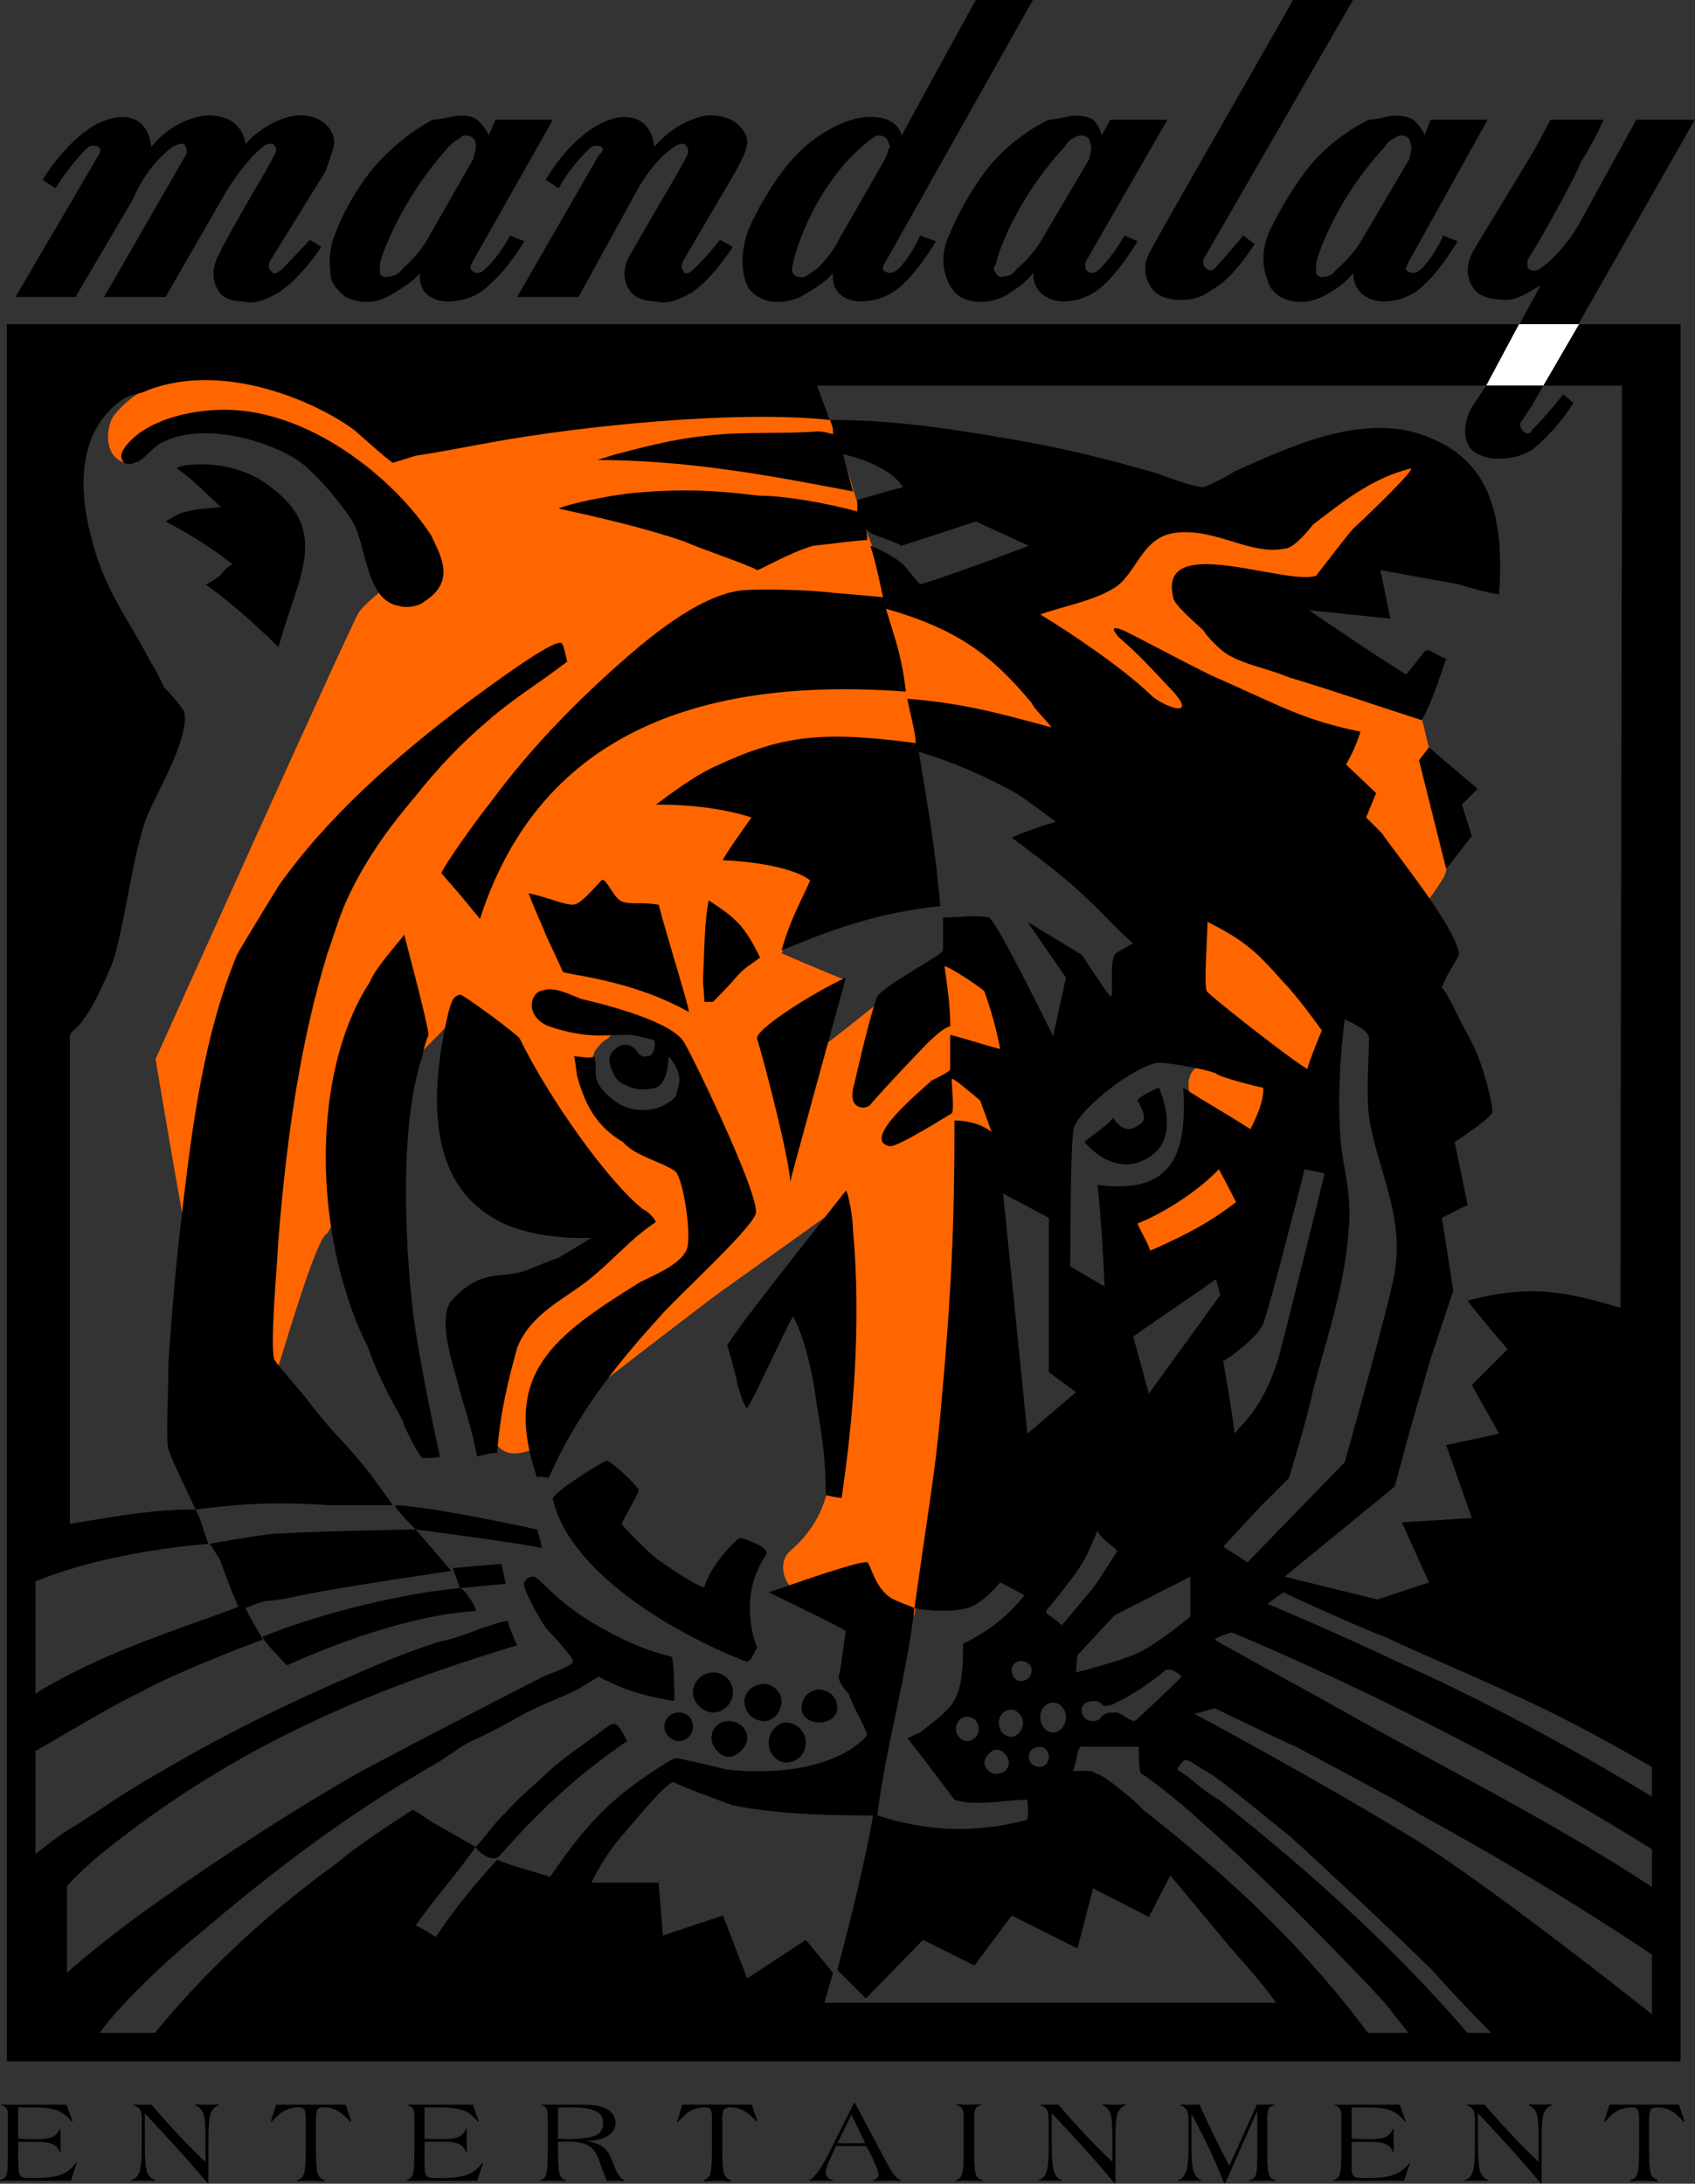
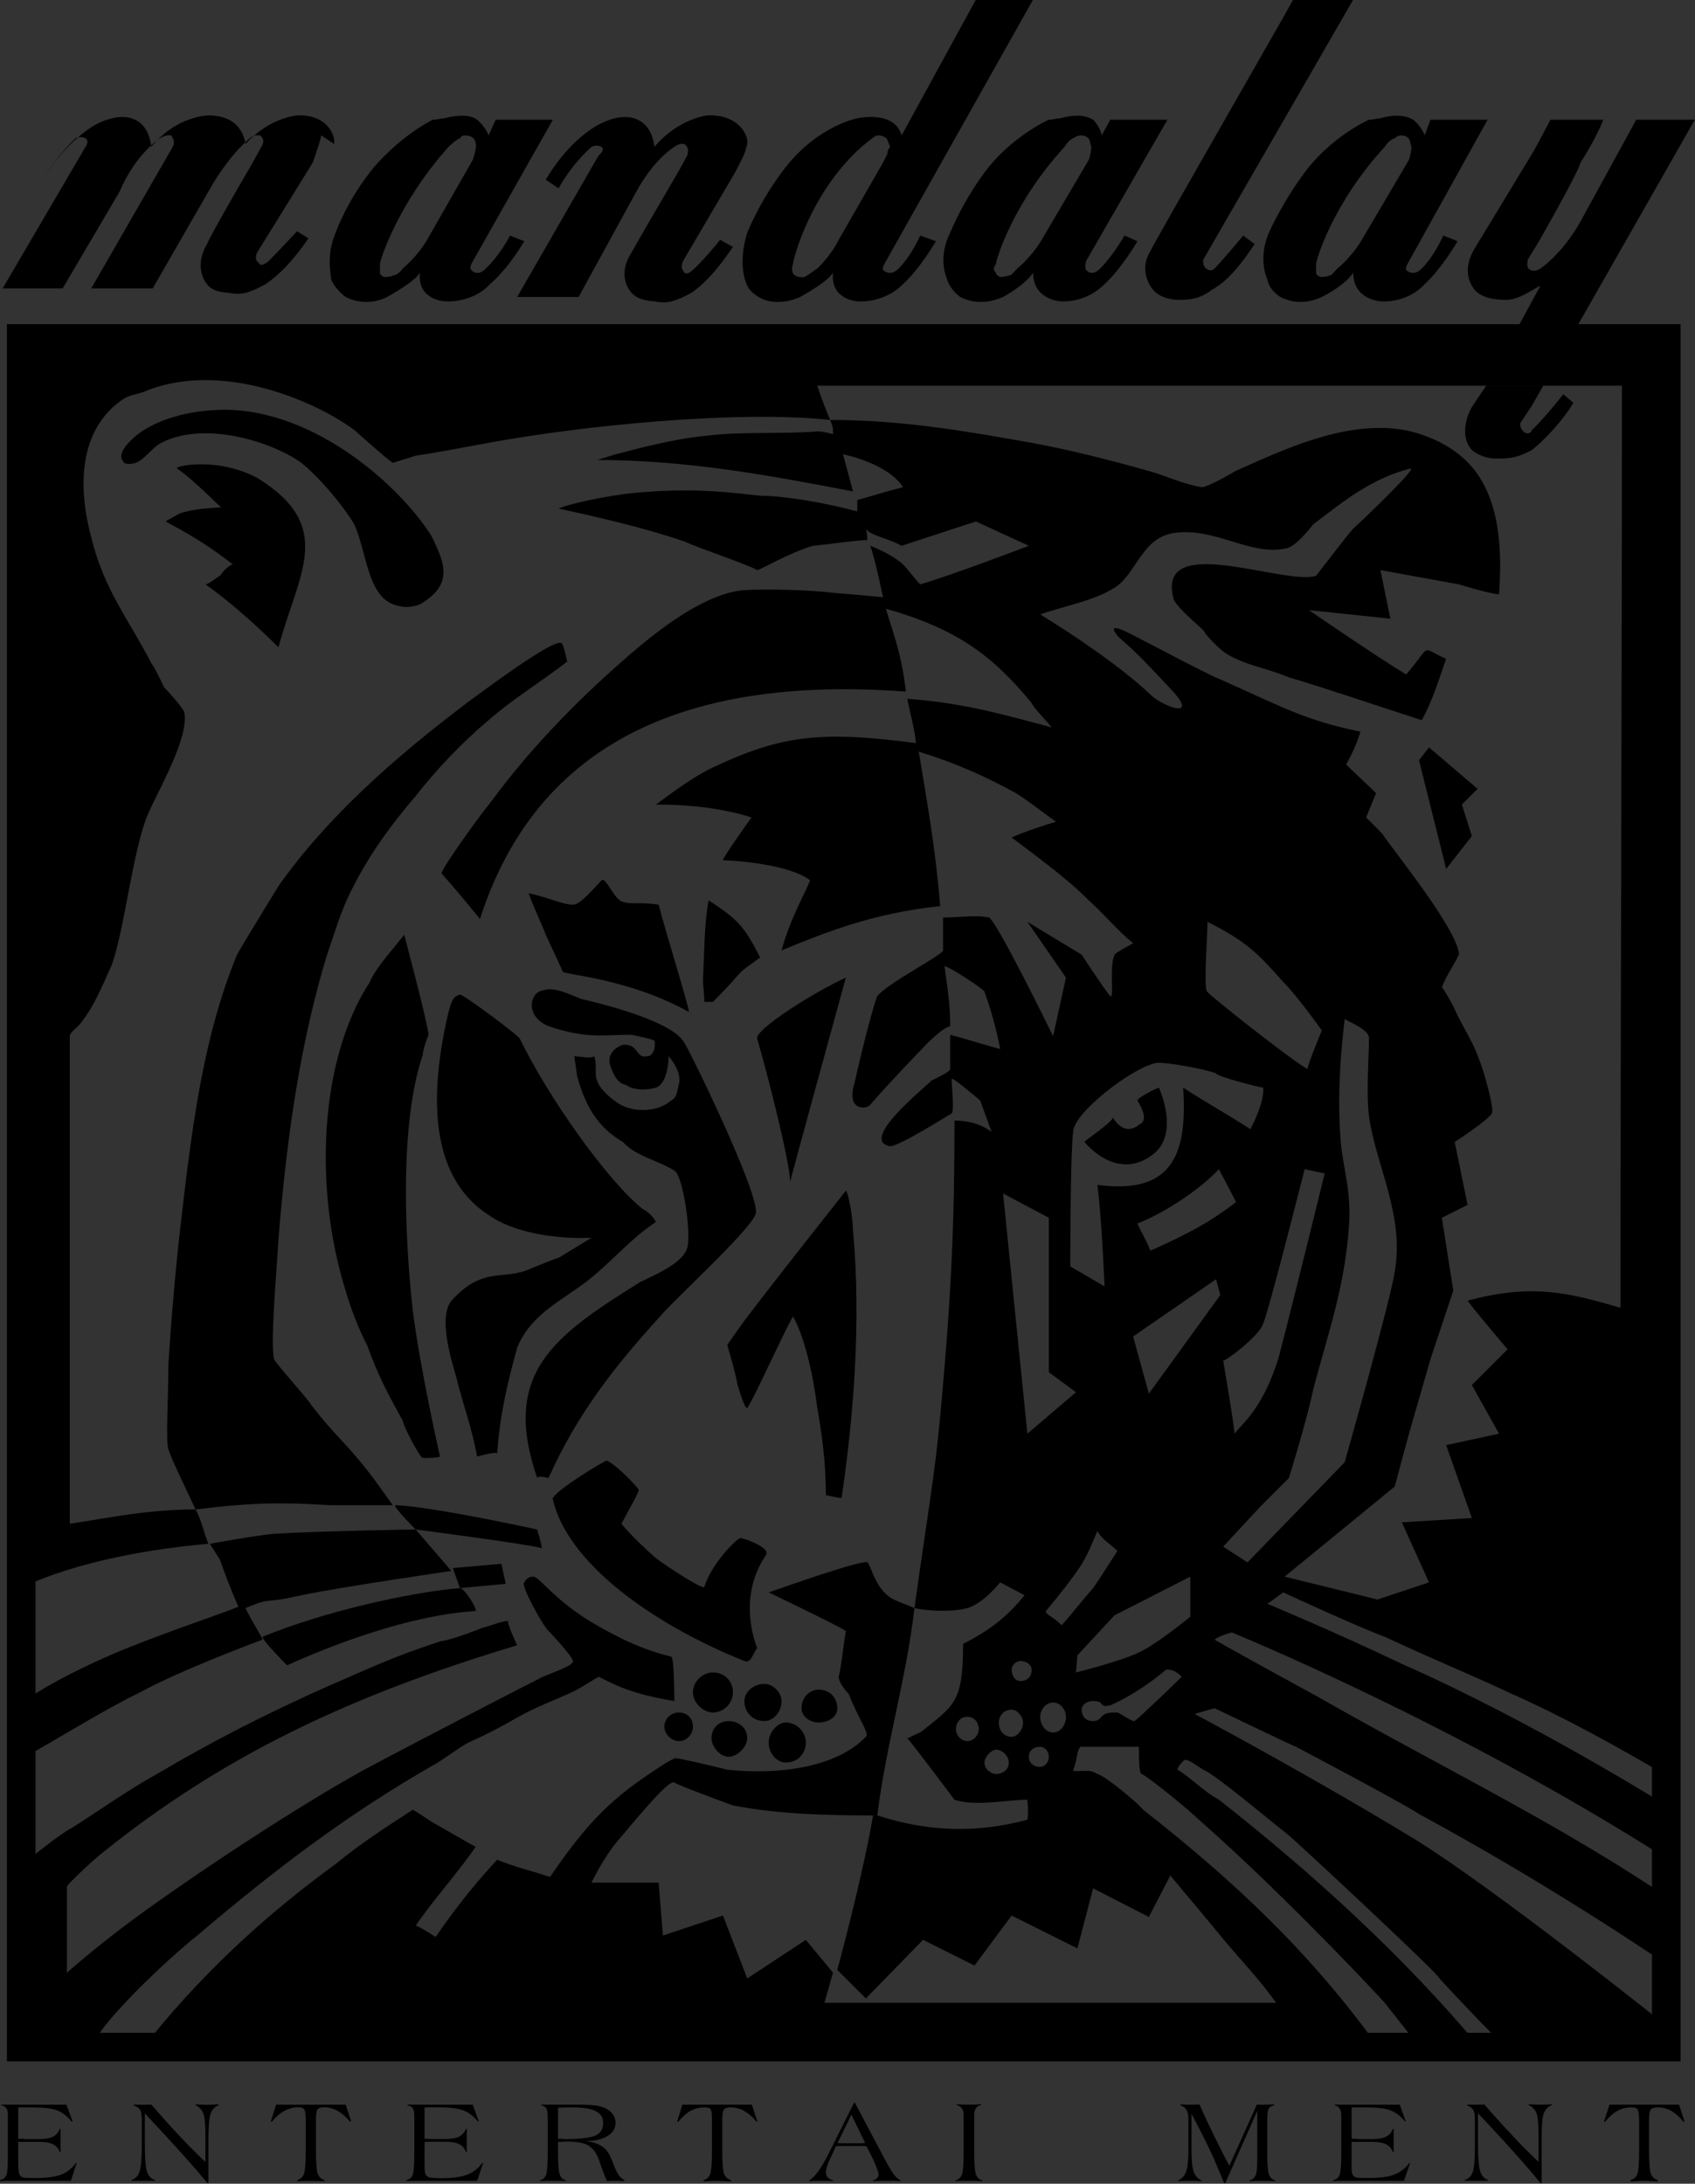
<svg xmlns="http://www.w3.org/2000/svg" xmlns:ns1="http://www.inkscape.org/namespaces/inkscape" xmlns:ns2="http://sodipodi.sourceforge.net/DTD/sodipodi-0.dtd" width="776.487" height="1000" id="svg2" version="1.1" ns1:version="1.0.2 (e86c870879, 2021-01-15)" ns2:docname="Mandalay_Entertainment.svg">
  <rect width="100%" height="100%" fill="#333333" stroke="none" />
  <defs id="defs4" />
  <ns2:namedview id="base" pagecolor="#ffffff" bordercolor="#666666" borderopacity="1.0" ns1:pageopacity="0.0" ns1:pageshadow="2" ns1:zoom="0.90469049" ns1:cx="368.26723" ns1:cy="331.96398" ns1:document-units="px" ns1:current-layer="layer1" showgrid="false" fit-margin-top="0" fit-margin-left="0" fit-margin-right="0" fit-margin-bottom="0" ns1:window-width="1366" ns1:window-height="705" ns1:window-x="-8" ns1:window-y="-8" ns1:window-maximized="1" ns1:document-rotation="0" />
  <g ns1:label="Layer 1" ns1:groupmode="layer" id="layer1" transform="translate(-53.531,-486.627)">
    <g id="g113" transform="matrix(5.047,0,0,5.047,-216.661,-1969.559)">
      <g id="g10" transform="matrix(1.25,0,0,-1.25,10.294,707.25)">
        <g id="g12" transform="scale(0.1)">
          <path style="fill:#000000;fill-opacity:1;fill-rule:evenodd;stroke:none" id="path16" ns1:connector-curvature="0" d="M 1566.24,1529.39 V 268.434 H 350.941 V 1529.39 Z m -20.76,-21.78 H 371.699 V 289.191 H 1545.48 V 1507.61" />
-           <path style="fill:#ff6600;fill-opacity:1;fill-rule:evenodd;stroke:none" id="path18" ns1:connector-curvature="0" d="m 482.742,1494.11 c 49.82,5.19 105.86,-18.68 131.809,-39.44 4.148,-5.19 10.375,-16.6 16.605,-17.64 10.375,-2.08 17.641,1.04 22.832,3.11 25.946,6.23 56.043,9.34 79.914,12.46 69.532,13.49 208.602,22.83 213.789,10.38 4.153,-13.5 12.457,-34.25 17.645,-52.93 3.113,-10.38 6.226,-19.72 9.34,-29.06 3.117,-9.34 3.117,-8.31 5.191,-14.53 1.035,-9.34 12.453,-33.21 13.488,-38.4 56.045,-17.65 95.485,-41.52 120.395,-94.45 2.07,-6.22 -70.58,15.57 -105.86,20.76 0,-6.23 3.11,-14.53 3.11,-20.76 -1.04,-8.3 2.08,-16.6 -1.04,-16.6 -91.327,20.76 -165.011,-28.02 -165.011,-28.02 l 56.043,-11.42 -12.457,-31.13 56.043,-12.46 -31.133,-61.23 c 0,0 31.133,-13.49 44.625,-18.68 -1.039,-17.64 -13.492,-37.36 -17.64,-50.85 5.187,3.11 35.285,26.98 42.55,33.21 7.262,6.22 14.528,6.22 21.79,11.41 9.34,6.23 17.65,15.57 25.95,20.76 1.04,-2.08 11.42,-8.3 12.45,-9.34 0,-2.08 11.42,-7.27 13.49,-8.3 12.46,-8.31 15.57,-29.06 17.65,-46.71 1.03,-20.75 -8.31,-8.297 -22.83,-5.184 -3.12,2.074 -9.34,5.184 -9.34,4.154 -2.08,-2.08 -2.08,-11.419 4.15,-21.798 3.11,-3.113 13.49,-10.379 16.6,-12.453 6.23,-6.231 4.16,-29.059 8.31,-38.399 -8.31,3.114 -17.65,8.301 -28.03,11.414 0,-128.687 -17.64,-238.699 -33.21,-349.746 -20.753,13.492 -25.944,5.188 -38.398,25.946 -19.718,-3.114 -19.718,-5.188 -37.359,-9.34 0,0 -4.152,0 -12.457,3.109 -6.223,3.117 -11.414,18.684 -2.074,26.985 13.492,11.417 25.945,29.062 28.019,50.855 4.153,39.437 18.684,69.535 15.571,108.973 -1.039,10.375 -5.192,37.363 -1.039,51.89 1.039,9.34 0,44.625 -5.192,39.442 -5.187,-4.157 -59.156,-42.555 -88.211,-63.313 -11.418,-8.305 -83.031,-63.308 -94.445,-72.648 -9.34,-8.301 -17.641,-18.68 -26.984,-24.907 -2.075,-2.074 -14.532,-16.605 -17.641,-17.644 -6.23,-2.074 -16.605,-4.148 -22.836,4.152 -9.34,17.645 -1.035,44.629 6.231,69.535 5.187,15.567 22.832,33.207 38.398,39.438 8.305,5.187 22.832,17.641 28.023,23.867 4.149,5.192 17.641,17.649 12.454,13.496 8.3,6.227 20.753,14.528 18.679,14.528 -6.226,1.039 -35.285,39.437 -44.625,48.777 -11.418,10.379 -41.512,70.574 -52.929,78.871 -9.34,8.31 -23.872,19.72 -36.325,25.95 3.114,-2.08 -22.832,-26.98 -22.832,-26.98 -17.64,-21.798 -67.461,-131.806 -70.574,-133.884 -8.301,-3.109 -33.211,-91.328 -38.398,-105.859 -5.188,4.152 -56.043,80.953 -62.274,98.597 -3.109,9.34 -23.867,133.879 -23.867,133.879 0,0 145.297,322.767 147.371,323.797 3.113,5.2 11.418,11.42 14.531,14.54 10.379,19.71 0,29.05 -5.191,40.47 -5.188,9.34 -15.566,24.91 -22.832,33.21 -18.68,20.76 -62.266,47.74 -103.781,44.63 -9.34,0 -25.946,-4.15 -30.098,-6.23 -3.113,-1.04 -11.414,-11.42 -14.531,-12.45 l 1.039,-5.19 c -18.68,-3.12 -24.91,14.53 -18.68,31.13 5.188,10.38 30.098,31.14 56.039,34.25 z m 819.888,-100.67 c -6.23,-6.23 -15.57,-18.68 -23.87,-20.76 -26.98,-6.22 -47.74,14.53 -74.72,11.42 -34.25,-2.08 -34.25,-30.1 -51.9,-40.48 -11.41,-6.22 -29.05,-9.33 -41.51,-15.56 -3.11,0 -20.75,-5.19 -21.79,-6.23 6.23,-2.08 21.79,-16.61 24.91,-19.72 11.41,-6.23 20.75,-12.45 32.17,-20.75 3.11,-3.12 12.45,-11.42 16.6,-12.46 3.12,-2.08 28.03,-20.76 36.33,-22.83 6.22,-1.04 15.56,5.19 12.45,9.34 -4.15,7.27 -10.38,14.53 -13.49,17.64 -7.26,7.27 -37.36,29.06 -35.29,31.14 4.16,0 13.5,-8.31 21.8,-13.49 44.63,-23.88 83.02,-44.63 141.14,-59.16 -11.41,-30.1 -9.34,-26.98 12.46,-41.51 -3.12,-6.23 -6.23,-11.42 -9.35,-18.68 17.65,-17.65 38.41,-43.59 52.94,-63.31 2.07,5.19 14.53,19.72 14.53,24.91 3.11,13.49 -3.12,39.43 -6.23,53.96 -3.11,11.42 -5.19,25.95 -6.23,35.29 -2.07,6.23 -2.07,9.34 -5.19,20.76 -2.07,8.3 -19.71,9.34 -46.7,19.72 -15.57,4.14 -35.29,12.45 -50.85,17.64 -11.42,3.11 -22.84,7.26 -32.18,12.45 -14.53,8.3 -37.36,32.18 -41.51,35.29 -5.19,5.19 -6.23,9.34 -6.23,12.45 0,2.08 7.27,11.42 15.57,11.42 33.21,0 55.01,-8.31 89.25,-12.45 13.49,20.75 25.95,36.32 43.6,52.92 3.11,3.12 38.39,38.4 23.86,36.33 -14.52,-1.04 -59.15,-25.94 -70.57,-35.29 z m -86.14,-355.98 c 0,0 75.76,-53.96 79.91,-57.073 0,0 5.19,9.34 6.23,14.527 5.19,14.526 14.53,15.566 8.3,24.906 -17.64,31.14 -44.62,66.42 -97.55,85.1 9.34,-3.11 -2.08,-53.96 3.11,-67.46 z m -423.435,-20.75 -6.227,-6.23 c -3.113,-1.04 -7.262,-6.23 -9.34,-9.34 -8.3,-26.98 15.567,-52.929 40.477,-47.742 10.379,1.04 33.207,7.266 21.793,39.442 -8.301,23.87 -33.211,25.94 -46.703,23.87 z m 417.205,-47.741 c 14.53,-11.414 35.29,-29.059 43.6,-26.985 6.22,3.114 12.45,20.754 15.56,36.325 -11.42,3.113 -41.51,17.644 -50.85,13.492 -14.53,-5.188 -8.31,-22.832 -8.31,-22.832 z m -43.58,-89.254 c 3.11,-7.266 9.34,-24.906 13.49,-29.059 23.87,9.34 50.85,26.985 69.53,39.442 -4.15,13.488 -13.49,34.242 -17.64,31.132 -12.45,-13.496 -60.19,-41.515 -65.38,-41.515" />
          <path style="fill:#000000;fill-opacity:1;fill-rule:evenodd;stroke:none" id="path20" ns1:connector-curvature="0" d="m 503.504,1467.13 c 65.383,3.11 129.726,-50.86 155.672,-91.33 7.265,-15.57 17.644,-33.21 -5.188,-47.74 -3.113,-3.11 -12.457,-5.19 -18.683,-3.11 -22.832,4.14 -22.832,39.43 -32.172,59.15 -5.188,9.34 -22.828,32.17 -38.403,44.63 -19.714,14.53 -69.531,31.13 -101.703,14.53 -6.226,-3.12 -12.453,-12.46 -18.683,-14.53 -3.11,-1.04 -6.223,-1.04 -8.301,0 -1.039,2.07 -6.227,5.19 5.191,16.6 12.45,12.46 36.325,20.76 62.27,21.8" />
          <path style="fill:#000000;fill-opacity:1;fill-rule:evenodd;stroke:none" id="path22" ns1:connector-curvature="0" d="m 492.086,1427.69 c 17.644,0 32.172,-5.19 41.512,-10.38 56.047,-35.29 29.058,-68.49 14.527,-122.46 -15.563,15.56 -35.281,33.21 -52.926,45.66 2.074,0 8.305,5.19 10.379,6.23 3.113,4.15 6.227,7.26 9.34,8.3 -14.527,11.42 -29.059,20.76 -48.777,31.14 0,0 10.379,6.22 11.418,6.22 11.414,3.12 16.605,3.12 29.054,4.15 -1.035,0 -20.754,20.76 -32.172,28.03 -1.039,1.03 6.227,3.11 17.645,3.11" />
          <path style="fill:#000000;fill-opacity:1;fill-rule:evenodd;stroke:none" id="path24" ns1:connector-curvature="0" d="m 753.617,1297.96 c 1.039,0 3.117,-8.3 4.153,-13.49 -18.68,-14.53 -39.438,-26.99 -57.079,-42.55 -19.722,-16.61 -37.363,-35.29 -52.929,-55.01 -17.645,-20.75 -33.211,-41.51 -46.703,-68.49 -8.305,-16.61 -11.414,-29.06 -17.645,-46.71 -18.684,-61.23 -29.055,-128.687 -35.289,-206.526 -1.031,-20.754 -6.223,-75.762 -3.109,-87.176 2.078,-4.149 23.871,-28.02 26.98,-33.211 17.649,-22.832 24.91,-26.981 42.555,-49.817 1.035,-1.035 16.605,-22.832 16.605,-22.832 0,0 -10.379,0 -45.664,0 -34.25,2.075 -56.047,2.075 -97.558,-3.113 -5.192,11.418 -16.606,34.25 -19.719,43.59 -2.074,6.227 0,37.363 0,62.27 2.078,32.171 5.187,69.535 9.344,104.82 8.3,71.609 16.605,133.875 40.472,191.995 5.192,9.34 23.871,39.44 30.094,49.82 35.289,49.82 83.031,92.37 138.035,133.88 11.414,8.3 61.231,45.66 67.457,42.55" />
          <path style="fill:#000000;fill-opacity:1;fill-rule:evenodd;stroke:none" id="path26" ns1:connector-curvature="0" d="m 761.922,1108.04 c 4.152,0 9.34,5.19 20.758,17.64 3.109,3.11 9.34,-14.53 15.566,-15.57 5.188,-2.07 12.453,0 25.945,-2.07 6.227,-23.87 23.871,-79.92 21.793,-77.84 -42.55,23.87 -89.25,26.98 -91.328,29.06 -4.148,9.34 -6.226,13.49 -12.453,26.98 -3.113,8.31 -8.301,18.68 -12.453,30.1 14.527,-3.11 24.906,-8.3 32.172,-8.3" />
          <path style="fill:#000000;fill-opacity:1;fill-rule:evenodd;stroke:none" id="path28" ns1:connector-curvature="0" d="m 860.512,1111.15 c 20.761,-13.49 25.949,-18.68 37.363,-41.51 -8.301,-6.23 -11.414,-7.26 -17.641,-14.53 -5.191,-6.23 -14.531,-15.57 -16.605,-17.65 h -6.227 c 0,4.16 -1.039,14.53 -1.039,14.53 1.039,22.84 1.039,43.59 4.149,59.16" />
          <path style="fill:#000000;fill-opacity:1;fill-rule:evenodd;stroke:none" id="path30" ns1:connector-curvature="0" d="m 639.457,1086.24 c 2.074,-8.3 16.605,-62.27 17.645,-72.65 0,0 -4.153,-10.37 -4.153,-14.524 -16.601,-48.777 -13.492,-129.73 -7.261,-185.769 5.187,-41.516 19.714,-105.859 19.714,-105.859 -2.074,-1.04 -8.3,-1.04 -12.453,-1.04 -2.074,0 -14.527,23.868 -14.527,26.985 -11.418,20.754 -17.645,32.172 -25.949,55.004 -5.188,9.34 -12.453,28.019 -15.567,39.437 -22.832,72.645 -19.718,167.09 17.645,224.166 4.148,10.39 18.679,25.95 24.906,34.25" />
          <path style="fill:#000000;fill-opacity:1;fill-rule:evenodd;stroke:none" id="path32" ns1:connector-curvature="0" d="m 960.148,1055.11 c -8.304,-30.1 -40.476,-147.376 -40.476,-148.411 0,14.531 -17.645,83.028 -23.871,103.781 -3.11,6.23 41.515,34.25 64.347,44.63" />
          <path style="fill:#000000;fill-opacity:1;fill-rule:evenodd;stroke:none" id="path34" ns1:connector-curvature="0" d="m 768.148,1039.54 c 9.34,-2.08 62.27,-14.53 73.684,-30.1 4.152,-5.19 56.043,-112.081 52.934,-125.573 -3.118,-11.418 -59.157,-62.269 -69.539,-74.726 -32.172,-35.282 -60.192,-70.567 -80.95,-117.274 0,0 -8.3,2.078 -8.3,0 -25.946,75.762 11.414,102.746 74.722,142.184 10.379,5.187 31.133,13.492 34.25,24.91 3.113,10.375 -3.117,52.926 -9.34,56.039 -11.418,7.266 -28.023,10.379 -37.363,20.758 -17.641,10.379 -26.984,24.906 -33.211,47.742 l -2.074,14.527 c 3.113,0 12.453,-2.074 14.527,0 2.078,-6.226 0,-14.527 2.078,-17.64 1.039,-5.192 9.34,-12.457 12.454,-14.532 11.414,-9.339 29.058,-8.3 38.398,-2.074 5.191,4.149 6.227,2.074 8.301,13.489 3.113,9.343 -7.262,20.757 -7.262,20.757 0,0 0,-19.718 -9.34,-22.832 -3.113,-1.035 -14.531,-3.113 -21.797,2.075 -7.265,1.039 -10.375,11.418 -11.414,14.531 -2.078,7.265 3.114,12.449 9.34,14.529 11.418,1.04 9.34,-10.377 17.641,-8.303 5.191,0 6.23,8.303 5.191,11.413 -2.074,1.04 -11.414,3.12 -16.605,4.15 -21.793,0 -32.172,-3.11 -60.196,6.23 -17.64,7.27 -13.492,24.91 -4.152,25.95 8.305,3.11 19.723,-3.12 28.023,-6.23" />
          <path style="fill:#000000;fill-opacity:1;fill-rule:evenodd;stroke:none" id="path36" ns1:connector-curvature="0" d="m 679.934,1042.65 c 0,2.08 43.586,-30.09 43.586,-32.17 20.757,-42.55 63.308,-102.746 89.253,-123.5 3.114,-1.039 8.305,-6.226 9.344,-9.339 -17.644,-11.414 -33.211,-30.098 -50.855,-43.59 -17.645,-13.492 -40.477,-23.871 -49.817,-47.739 -6.222,-22.835 -12.457,-46.707 -14.531,-76.8 0,2.074 -14.527,-2.074 -14.527,-2.074 -4.153,21.792 -9.344,35.285 -14.532,55.003 0,3.114 -15.566,43.59 -4.152,58.118 21.797,23.871 35.285,15.57 53.969,21.793 5.187,2.078 19.719,8.304 23.871,9.343 l 23.871,14.532 c -23.871,-1.043 -56.043,3.109 -74.723,16.605 -29.062,18.68 -49.816,59.152 -29.062,147.368 2.074,7.26 3.117,11.42 8.305,12.45" />
          <path style="fill:#000000;fill-opacity:1;fill-rule:evenodd;stroke:none" id="path38" ns1:connector-curvature="0" d="m 960.148,900.469 c 2.075,-2.074 5.188,-20.754 5.188,-29.055 6.226,-67.461 0,-138.031 -8.305,-194.074 -2.074,0 -11.414,2.074 -11.414,2.074 0,24.906 -3.113,45.664 -6.226,63.309 -6.227,48.777 -17.645,66.418 -17.645,66.418 -6.223,-10.375 -29.055,-61.227 -33.211,-66.418 -2.074,-1.039 -7.262,17.644 -7.262,17.644 -1.039,7.262 -7.265,28.02 -7.265,28.02 0,0 4.152,6.226 12.453,17.644 22.832,30.098 50.855,65.383 73.687,94.438" />
          <path style="fill:#000000;fill-opacity:1;fill-rule:evenodd;stroke:none" id="path40" ns1:connector-curvature="0" d="m 785.789,704.32 c 1.039,2.078 17.645,-12.453 23.875,-20.758 1.035,-1.035 -9.344,-18.679 -12.457,-24.902 0,0 6.227,-8.305 24.91,-24.91 8.301,-6.227 35.285,-23.871 35.285,-20.754 5.188,16.602 22.832,34.246 25.946,35.281 3.113,0 22.832,-7.261 18.679,-12.453 -21.793,-32.168 -6.226,-67.457 -6.226,-67.457 -3.11,-3.113 -4.153,-11.414 -9.34,-9.34 -67.457,26.981 -128.691,71.61 -139.07,117.274 -2.075,3.113 24.91,20.758 38.398,28.019" />
          <path style="fill:#000000;fill-opacity:1;fill-rule:evenodd;stroke:none" id="path42" ns1:connector-curvature="0" d="m 545.016,651.395 c 34.246,2.074 102.746,3.113 102.746,3.113 l 25.941,-30.098 c 0,0 -78.871,-11.414 -108.973,-17.644 -14.527,-3.11 -14.527,-3.11 -24.902,-4.153 -3.117,0 -13.492,-4.148 -15.57,-5.187 2.078,-5.188 9.34,-16.606 12.453,-22.832 0,0 -59.152,-21.797 -89.25,-38.399 -25.945,-12.453 -62.273,-35.289 -85.106,-47.742 0,9.344 0,29.059 0,38.402 0,5.184 37.364,25.942 75.766,41.512 36.32,14.531 71.609,25.949 80.949,30.098 -6.226,13.488 -13.492,34.246 -13.492,34.246 l -7.266,11.418 c 0,0 34.25,6.226 46.704,7.266" />
          <path style="fill:#000000;fill-opacity:1;fill-rule:evenodd;stroke:none" id="path44" ns1:connector-curvature="0" d="m 732.859,620.258 c 4.153,1.035 14.532,-16.602 44.629,-34.25 19.719,-11.414 35.285,-18.68 56.047,-23.871 2.074,-2.075 2.074,-32.172 2.074,-32.172 -31.136,5.191 -42.554,11.418 -55.004,17.644 l -15.57,-9.339 C 748.43,529.965 735.977,526.855 715.223,514.398 705.879,509.211 695.5,504.02 686.16,499.871 679.934,496.758 666.441,486.379 660.215,483.266 596.906,446.941 543.977,406.465 487.934,358.723 c -7.266,-5.188 -51.891,-44.625 -69.536,-69.532 -3.113,-4.152 -8.3,-12.453 -8.3,-12.453 h -47.743 c 0,0 -1.035,114.16 0,132.84 0,3.113 30.098,25.949 35.29,28.024 19.718,12.453 41.511,28.019 62.269,39.433 40.477,23.871 78.871,43.59 125.578,64.348 29.059,12.453 45.664,20.754 80.949,32.172 4.153,0 21.793,6.23 29.059,9.343 8.305,2.075 14.531,5.188 19.723,5.188 -2.078,0 6.222,-17.645 6.222,-17.645 -124.539,-37.359 -215.867,-81.988 -300.972,-150.484 -3.11,-2.078 -25.946,-22.832 -25.946,-24.91 0,-14.531 0,-62.27 0,-62.27 0,0 19.723,17.645 47.743,38.399 46.703,34.254 119.351,81.992 168.128,108.976 48.778,25.946 123.504,64.344 129.727,67.457 7.266,3.114 22.836,8.305 21.797,11.418 0,3.11 -16.606,20.758 -17.645,21.793 -5.187,5.188 -20.757,34.25 -17.64,35.289 1.035,2.075 3.113,4.149 6.222,4.149" />
-           <path style="fill:#000000;fill-opacity:1;fill-rule:evenodd;stroke:none" id="path46" ns1:connector-curvature="0" d="m 786.828,511.285 c 2.078,1.039 5.192,4.153 8.305,0 2.074,-2.074 5.187,-8.301 6.226,-10.379 -35.285,-23.871 -64.347,-50.851 -92.371,-83.027 -5.183,-6.227 -16.601,3.117 -17.636,6.23 6.222,6.227 15.562,19.715 20.753,23.868 9.34,10.378 17.645,17.644 26.985,25.949 14.527,14.527 30.098,23.871 47.738,37.359" />
          <path style="fill:#000000;fill-opacity:1;fill-rule:evenodd;stroke:none" id="path48" ns1:connector-curvature="0" d="m 1383.58,1222.2 35.29,-30.1 -11.42,-11.41 7.26,-22.83 -18.67,-23.88 -19.72,78.88 7.26,9.34" />
          <path style="fill:#000000;fill-opacity:1;fill-rule:evenodd;stroke:none" id="path50" ns1:connector-curvature="0" d="m 863.629,521.664 c 8.301,0 14.531,7.266 14.531,14.531 0,8.301 -6.23,14.528 -14.531,14.528 -7.266,0 -14.531,-6.227 -14.531,-14.528 0,-7.265 7.265,-14.531 14.531,-14.531" />
          <path style="fill:#000000;fill-opacity:1;fill-rule:evenodd;stroke:none" id="path52" ns1:connector-curvature="0" d="m 900.992,515.438 c 6.227,0 12.453,6.226 12.453,14.527 0,6.23 -6.226,12.457 -12.453,12.457 -8.301,0 -14.531,-6.227 -14.531,-12.457 0,-8.301 6.23,-14.527 14.531,-14.527" />
          <path style="fill:#000000;fill-opacity:1;fill-rule:evenodd;stroke:none" id="path54" ns1:connector-curvature="0" d="m 916.559,485.34 c 8.304,0 14.527,6.226 14.527,14.531 0,7.266 -6.223,14.527 -14.527,14.527 -6.227,0 -12.454,-7.261 -12.454,-14.527 0,-8.305 6.227,-14.531 12.454,-14.531" />
          <path style="fill:#000000;fill-opacity:1;fill-rule:evenodd;stroke:none" id="path56" ns1:connector-curvature="0" d="m 875.043,489.492 c 6.23,0 13.492,7.266 13.492,13.492 0,8.301 -7.262,12.454 -13.492,12.454 -6.223,0 -12.453,-4.153 -12.453,-12.454 0,-6.226 6.23,-13.492 12.453,-13.492" />
          <path style="fill:#000000;fill-opacity:1;fill-rule:evenodd;stroke:none" id="path58" ns1:connector-curvature="0" d="m 940.43,514.398 c 7.261,0 13.492,4.153 13.492,10.375 0,8.309 -6.231,13.497 -13.492,13.497 -6.227,0 -12.457,-5.188 -12.457,-13.497 0,-6.222 6.23,-10.375 12.457,-10.375" />
          <path style="fill:#000000;fill-opacity:1;fill-rule:evenodd;stroke:none" id="path60" ns1:connector-curvature="0" d="m 838.719,500.906 c 6.23,0 10.379,5.192 10.379,10.379 0,6.227 -4.149,10.379 -10.379,10.379 -5.184,0 -10.375,-4.152 -10.375,-10.379 0,-5.187 5.191,-10.379 10.375,-10.379" />
          <path style="fill:#000000;fill-opacity:1;fill-rule:evenodd;stroke:none" id="path62" ns1:connector-curvature="0" d="m 633.23,672.148 c -3.113,0 14.532,-17.64 14.532,-17.64 0,0 79.91,-10.379 91.328,-13.492 1.035,0 -3.113,13.492 -3.113,13.492 0,0 -75.762,16.605 -102.747,17.64" />
          <path style="fill:#000000;fill-opacity:1;fill-rule:evenodd;stroke:none" id="path64" ns1:connector-curvature="0" d="m 536.711,576.668 c -1.035,-2.074 17.648,-20.754 17.648,-20.754 32.168,14.527 88.211,36.324 136.993,39.434 1.035,2.078 -8.309,16.605 -11.418,16.605 -37.364,-3.109 -100.672,-17.637 -143.223,-35.285" />
          <path style="fill:#000000;fill-opacity:1;fill-rule:evenodd;stroke:none" id="path66" ns1:connector-curvature="0" d="m 710.031,629.598 3.114,-14.528 -33.211,-3.117 -5.188,14.531 35.285,3.114" />
          <path style="fill:#000000;fill-opacity:1;fill-rule:evenodd;stroke:none" id="path68" ns1:connector-curvature="0" d="m 1372.17,430.336 c -76.8,46.699 -158.79,90.289 -158.79,90.289 l 14.53,4.148 c 0,0 56.04,-26.976 59.15,-28.015 0,0 76.8,-40.477 89.26,-48.781 61.23,-33.207 122.46,-70.571 179.54,-108.969 0,13.488 0,48.773 0,48.773 0,0 -6.22,4.157 -10.38,7.266 -75.76,49.82 -160.86,91.332 -240.77,136.992 -22.84,12.457 -75.76,41.516 -76.8,42.555 4.15,3.113 12.45,5.191 12.45,5.191 0,0 160.87,-65.387 315.5,-163.98 0,10.379 0,38.402 0,38.402 0,0 -95.48,60.191 -192,102.746 -47.74,22.832 -97.55,43.586 -97.55,43.586 l 11.41,8.305 c 0,0 56.05,-25.946 73.69,-32.176 35.29,-16.606 59.16,-25.945 92.37,-41.512 37.36,-16.605 76.79,-38.398 112.08,-59.156 0,347.672 0,1044.05 0,1044.05 H 361.32 V 611.953 c 0,0 42.547,23.871 135.953,32.176 -3.109,7.266 -5.187,17.641 -9.339,24.906 -35.286,0 -63.305,-6.226 -91.329,-10.375 0,83.024 0,169.164 0,256.34 0,28.023 0,68.5 0,97.56 0,3.11 7.262,7.26 9.34,11.41 8.305,10.39 15.571,28.02 20.758,39.44 9.34,23.87 15.567,85.1 26.981,111.05 8.304,18.68 30.101,56.04 25.949,73.68 -2.074,4.16 -11.418,14.54 -14.531,17.65 -3.114,6.23 -5.188,11.41 -9.34,17.64 -16.606,32.18 -34.246,52.93 -43.586,91.33 -11.418,42.55 -6.231,80.95 23.867,100.67 5.191,3.11 11.418,3.11 17.641,6.23 55.007,20.75 121.429,-8.31 149.449,-29.06 7.265,-6.23 20.758,-18.68 28.023,-23.87 l 16.606,5.19 c 20.754,3.11 35.281,6.22 52.929,9.34 67.457,12.45 180.582,23.87 248.039,16.6 -3.113,7.27 -6.226,15.57 -9.339,24.91 194.069,0 391.259,0 584.299,0 0,-222.09 -1.04,-447.31 -1.04,-669.399 -38.4,11.414 -65.38,17.641 -111.05,5.188 5.19,-7.262 29.06,-35.286 29.06,-35.286 l -25.95,-25.945 19.73,-35.285 -38.4,-8.305 18.67,-52.929 -50.85,-3.114 19.72,-43.586 -37.36,-12.453 -67.46,16.602 79.92,65.383 10.37,38.402 15.57,53.965 16.61,49.816 -8.31,52.93 18.68,9.344 -9.34,45.66 c 0,0 23.87,15.566 26.99,20.758 2.07,3.113 -6.23,32.172 -9.34,39.437 -5.2,14.527 -12.46,23.867 -18.68,38.407 0,0 -7.27,13.48 -8.31,13.48 3.12,9.34 12.46,21.8 12.46,24.91 -3.12,19.72 -44.63,70.57 -56.04,87.18 -1.04,1.03 -11.42,11.42 -11.42,11.42 l 7.26,17.64 -21.79,20.76 c 0,0 7.26,12.45 10.38,23.86 -40.48,8.31 -56.05,17.65 -102.75,38.41 -8.3,3.11 -52.93,26.98 -65.38,33.2 -10.38,5.19 -14.53,5.19 -7.27,-3.11 14.53,-12.45 21.8,-20.75 39.44,-39.43 18.68,-20.76 -8.3,-10.38 -16.6,-2.08 -20.76,19.72 -56.05,43.59 -79.92,58.12 17.64,6.23 41.51,10.37 56.05,20.76 14.53,11.41 18.68,35.28 41.51,38.4 29.06,4.14 55.01,-16.61 79.91,-11.42 5.19,0 13.49,8.3 20.76,17.64 20.75,15.57 41.51,33.21 70.57,40.48 5.19,1.03 -29.06,-32.18 -41.52,-43.59 -3.11,-3.11 -26.98,-34.25 -26.98,-34.25 -22.83,-7.26 -115.2,32.17 -103.78,-15.57 0,-5.19 18.68,-20.76 21.8,-23.87 3.11,-5.19 12.45,-14.53 17.64,-17.64 14.53,-8.3 26.98,-9.34 44.62,-16.61 31.14,-9.34 64.35,-20.75 96.52,-31.13 8.31,15.56 11.42,26.98 17.65,44.62 -19.72,8.31 -9.34,11.42 -29.06,-11.41 -23.87,14.53 -70.58,46.7 -70.58,46.7 l 59.16,-6.22 -7.26,35.28 57.08,-10.38 c 0,0 19.71,-6.22 29.06,-7.26 5.18,69.54 -14.53,100.67 -53.97,115.2 -46.7,17.64 -102.75,-10.38 -138.03,-25.95 -3.12,-2.07 -19.72,-11.42 -23.87,-11.42 -13.5,2.08 -25.95,8.31 -37.36,11.42 -29.07,8.3 -58.12,15.57 -86.14,20.76 -46.71,8.3 -93.41,16.6 -146.34,16.6 2.079,-5.19 2.079,-5.19 2.079,-10.38 0,0 -6.231,2.08 -11.418,2.08 -25.946,-2.08 -56.043,0 -79.911,-3.11 -22.835,-2.08 -46.707,-8.31 -66.425,-13.5 l -13.489,-4.15 c 65.383,0 126.614,-11.41 185.77,-22.83 l -7.266,26.98 c 0,0 32.172,-6.22 43.59,-23.87 -12.453,-3.11 -21.793,-6.22 -33.211,-9.34 v -8.3 c -22.832,6.23 -52.926,11.42 -70.574,11.42 -19.715,2.07 -46.703,6.22 -91.328,2.07 -20.758,-2.07 -48.777,-8.3 -55.004,-11.41 29.062,-6.23 64.344,-14.53 91.332,-23.87 11.414,-5.19 45.66,-16.61 52.926,-20.76 2.074,0 22.832,12.45 40.476,17.64 11.414,1.04 32.172,4.15 39.438,4.15 0,5.2 -1.039,8.31 -1.039,8.31 3.117,-5.19 14.531,-6.23 25.944,-12.46 l 53.97,17.65 38.4,-17.65 c 0,0 -57.08,-21.79 -78.88,-28.02 -3.11,3.11 -9.34,11.42 -12.45,14.53 -9.34,8.3 -23.867,13.49 -23.867,13.49 3.109,-7.26 9.34,-37.36 9.34,-37.36 0,0 -20.758,2.08 -35.289,3.12 -15.567,2.07 -47.739,3.11 -65.383,2.07 -26.981,-2.07 -58.117,-25.95 -75.762,-40.48 -39.437,-33.2 -77.84,-71.61 -108.972,-114.16 -6.227,-7.26 -33.211,-44.62 -35.286,-50.85 l 13.493,-15.57 14.527,-17.64 c 39.441,122.46 142.184,177.47 309.279,165.02 -3.12,26.98 -8.31,39.43 -14.533,60.19 50.853,-14.53 76.793,-33.21 105.863,-68.5 1.04,-3.11 10.38,-12.45 14.52,-17.64 -35.28,9.34 -63.3,17.64 -104.82,20.75 2.08,-11.41 5.19,-20.75 6.23,-32.17 -70.57,9.34 -98.594,5.19 -147.371,-17.64 -17.645,-8.3 -39.438,-25.95 -41.512,-26.98 26.981,0 49.813,-3.12 69.531,-9.34 -5.187,-7.27 -20.753,-29.06 -20.753,-31.14 9.339,0 48.777,-3.11 63.308,-14.53 -4.152,-10.38 -14.531,-28.02 -20.758,-50.85 35.285,14.53 67.457,26.98 115.195,32.17 -3.11,39.44 -9.34,74.72 -15.56,112.09 26.98,-8.31 47.74,-17.65 70.57,-30.1 11.42,-7.27 18.68,-13.49 29.06,-20.76 -7.26,-2.07 -22.83,-7.27 -32.17,-11.41 17.64,-13.5 39.43,-29.06 56.04,-45.67 11.42,-10.38 20.76,-21.79 32.17,-31.13 0,0 -13.49,-7.27 -13.49,-8.31 -4.15,-9.33 0,-32.17 -3.12,-30.09 -3.11,3.11 -20.75,30.09 -20.75,30.09 l -39.44,23.87 28.02,-40.47 -9.34,-42.55 c 0,0 -41.51,85.1 -46.7,86.14 -9.34,2.07 -21.79,0 -33.21,0 0,-12.46 0,-14.53 0,-23.87 0,-3.12 -40.478,-23.87 -47.74,-33.21 -2.078,-4.16 -10.378,-35.29 -16.605,-63.311 -6.227,-20.754 9.34,-18.68 11.418,-15.571 12.449,14.532 38.397,41.512 41.507,44.632 6.23,6.22 12.46,11.41 16.61,12.45 0,16.61 -2.08,28.02 -4.15,43.59 5.19,-1.03 31.13,-18.68 29.06,-18.68 5.18,-14.53 8.3,-25.95 11.41,-41.51 -15.57,4.15 -20.75,6.22 -36.32,10.37 0,-7.26 0,-17.637 0,-24.902 0,-2.075 -13.49,-8.301 -13.49,-8.301 -6.23,-6.227 -52.932,-43.59 -30.1,-47.742 6.227,0 39.44,20.753 44.63,23.871 2.07,1.039 0,20.754 0,24.906 0,2.078 14.53,-10.379 20.75,-15.567 l 8.3,-22.832 c -9.34,7.266 -20.75,8.301 -26.98,8.301 0,-74.722 -2.07,-124.539 -10.38,-214.828 -4.15,-44.629 -9.34,-71.613 -18.68,-139.07 9.34,-2.078 26.99,-3.11 38.4,0 11.42,3.113 23.87,18.683 23.87,18.683 l 17.65,-9.343 c -12.46,-15.567 -25.95,-25.946 -44.63,-35.286 0,-42.55 -6.23,-44.625 -31.14,-64.343 -3.11,-1.039 -6.22,-3.117 -9.34,-4.153 3.12,-3.113 34.25,-44.629 34.25,-44.629 14.53,-5.187 38.4,0 52.93,0 0,-2.074 1.04,-8.3 0,-14.531 -38.4,-10.375 -73.68,-8.297 -108.97,3.117 6.227,50.856 20.76,97.555 26.98,150.485 -11.413,5.187 -16.605,5.187 -22.827,12.453 -7.266,8.305 -9.34,19.719 -11.418,20.758 -4.153,2.074 -62.27,-18.684 -71.61,-21.793 0,0 49.817,-23.871 56.043,-28.024 -2.078,-12.453 -3.117,-24.906 -5.191,-33.211 0,-5.187 7.266,-12.453 7.266,-12.453 6.226,-16.605 15.57,-29.058 12.453,-31.136 -20.754,-21.793 -62.27,-28.02 -100.668,-23.868 -8.305,2.075 -34.25,8.301 -37.363,8.301 -3.11,0 -20.758,-12.453 -23.872,-14.527 -30.093,-20.758 -46.699,-41.516 -67.457,-71.614 -12.457,4.153 -25.945,7.266 -38.402,12.458 -11.414,-12.458 -26.98,-30.098 -44.625,-56.047 -5.187,3.113 -9.34,6.23 -14.527,8.304 14.527,20.754 29.058,36.325 43.59,57.082 -11.418,6.227 -19.723,11.418 -31.137,17.641 -3.113,2.074 -12.453,8.305 -14.527,9.34 -20.762,-13.488 -38.403,-24.906 -56.043,-39.438 -52.934,-38.398 -100.672,-83.023 -141.149,-134.914 298.895,0 600.904,0 899.804,0 -49.82,69.535 -104.83,121.426 -172.28,174.352 -4.15,5.191 -28.02,24.91 -33.22,25.945 -5.19,3.117 -6.22,2.078 -17.64,2.078 l 2.08,7.266 c 1.03,5.187 1.03,7.262 3.11,10.379 14.53,0 28.02,0 42.55,0 0,-7.266 0,-19.723 2.08,-19.723 6.23,-3.109 35.28,-26.98 41.51,-33.211 49.82,-43.586 112.08,-107.929 134.92,-132.84 l 26.98,-34.246 c 0,0 32.18,0 43.59,0 -56.04,67.457 -123.5,128.692 -190.96,181.617 -11.41,6.227 -19.72,15.571 -30.1,21.797 0,2.075 4.15,6.227 4.15,6.227 2.08,3.113 9.34,-3.113 14.54,-6.227 8.3,-3.117 47.73,-36.328 62.26,-47.742 7.27,-6.226 78.88,-72.648 105.86,-99.633 6.23,-8.3 52.93,-56.039 52.93,-56.039 h 115.2 v 17.641 c 0,0 -124.54,99.633 -183.69,135.957 z m -192,322.766 -11.42,41.511 60.2,41.516 3.11,-11.418 z m -8.3,123.5 c 18.68,7.265 44.62,23.867 59.15,39.437 0,0 9.34,-17.644 12.45,-23.867 -18.68,-14.531 -36.32,-23.871 -62.26,-35.289 -3.12,8.301 -6.23,12.453 -9.34,19.719 z m 121.42,39.437 14.53,-3.113 c 0,0 -20.76,-85.102 -33.21,-132.844 -11.41,-38.398 -28.02,-49.816 -32.17,-56.039 -2.08,17.641 -8.31,52.93 -8.31,52.93 2.08,0 25.95,17.64 29.07,26.98 4.14,9.344 30.09,112.086 30.09,112.086 z m 29.06,108.971 c 5.19,-3.11 18.68,-8.3 17.64,-14.53 0,-12.453 -2.07,-38.398 0,-56.042 5.19,-36.321 25.95,-71.606 18.69,-113.122 -3.12,-20.757 -36.33,-138.031 -36.33,-138.031 l -70.57,-72.648 -17.65,11.418 26.99,29.058 20.75,20.754 c 0,0 13.5,43.59 17.65,64.344 10.37,39.441 22.83,73.687 25.94,118.312 2.08,26.989 -5.19,44.629 -6.23,65.387 -2.07,29.059 0,59.156 3.12,85.1 z m -99.63,70.57 c 29.06,-14.53 37.36,-23.87 55,-43.59 7.27,-7.26 20.76,-24.9 28.02,-35.28 0,0 -10.37,-24.909 -10.37,-28.022 -11.42,6.226 -70.58,52.932 -72.65,56.042 -3.11,1.04 0,38.4 0,50.85 z m -97.56,-152.557 c 0,13.493 41.52,45.665 59.16,49.817 3.11,2.074 37.36,-4.152 44.63,-7.266 0,-2.074 32.17,-10.379 34.25,-10.379 1.03,-11.414 -9.34,-30.097 -9.34,-30.097 -17.65,11.418 -31.14,18.683 -48.79,30.097 3.12,-47.738 -7.26,-77.836 -62.27,-70.57 3.12,-23.871 5.2,-73.687 5.2,-73.687 l -24.91,14.531 c 0,0 0,79.91 2.07,97.554 z m -33.21,-218.98 -17.64,174.352 33.21,-17.641 V 768.668 l 19.72,-14.531 z m 36.32,-373.621 11.42,43.59 40.48,-20.758 15.56,30.098 c 0,0 32.18,-38.399 36.33,-43.59 14.53,-17.645 28.02,-31.133 40.47,-48.778 -108.97,0 -327.952,0 -327.952,0 l 6.231,21.793 -19.723,23.871 -42.551,-28.019 -17.64,45.664 -43.59,-14.531 -3.114,38.402 h -48.777 c 0,0 8.301,17.641 19.719,31.133 8.301,9.34 36.324,44.629 40.476,41.515 3.11,-2.074 31.133,-12.457 42.551,-16.605 32.172,-6.23 66.418,-7.266 101.707,-7.266 -7.265,-43.589 -25.945,-112.086 -25.945,-112.086 l 20.754,-20.757 41.514,42.55 37.36,-18.679 26.99,36.324 z m -11.41,234.551 c -7.27,7.265 -11.41,7.265 -11.41,10.375 0,0 11.41,13.496 19.71,24.91 9.34,12.453 11.42,18.68 17.64,33.211 3.12,-6.227 9.34,-9.34 14.54,-14.531 -2.08,-3.114 -14.54,-22.829 -17.65,-26.985 -8.3,-9.34 -14.53,-17.637 -22.83,-26.98 z m 56.04,-19.719 c -12.45,-6.227 -45.66,-14.531 -45.66,-14.531 l 1.03,12.453 26.99,29.062 55,28.02 v -29.059 c 0,0 -23.87,-19.719 -37.36,-25.945 z m -84.06,-50.856 c 0,-5.187 -4.15,-10.378 -8.3,-10.378 -6.23,0 -9.34,5.191 -9.34,10.378 0,4.153 3.11,9.344 9.34,9.344 4.15,0 8.3,-5.191 8.3,-9.344 z m -10.38,-29.058 c 0,-5.188 -4.15,-8.305 -9.34,-8.305 -3.12,0 -8.3,3.117 -8.3,8.305 0,4.152 5.18,9.34 8.3,9.34 5.19,0 9.34,-5.188 9.34,-9.34 z m 29.06,4.152 c 0,-4.152 -3.11,-7.265 -6.23,-7.265 -5.18,0 -8.3,3.113 -8.3,7.265 0,4.149 3.12,7.266 8.3,7.266 3.12,0 6.23,-3.117 6.23,-7.266 z m 12.45,29.059 c 0,-6.227 -4.15,-11.414 -9.34,-11.414 -5.18,0 -9.34,5.187 -9.34,11.414 0,5.191 4.16,10.379 9.34,10.379 5.19,0 9.34,-5.188 9.34,-10.379 z m -63.31,-9.34 c 0,-3.113 -3.11,-8.305 -8.3,-8.305 -5.19,0 -8.3,5.192 -8.3,8.305 0,5.187 3.11,9.34 8.3,9.34 5.19,0 8.3,-4.153 8.3,-9.34 z m 38.41,43.586 c 0,-5.188 -3.12,-8.301 -8.31,-8.301 -3.11,0 -6.22,3.113 -6.22,8.301 0,3.117 3.11,6.23 6.22,6.23 5.19,0 8.31,-3.113 8.31,-6.23 z m 49.81,-23.867 c 3.12,-4.157 4.15,-2.075 7.26,-2.075 14.54,6.227 31.14,17.641 40.48,25.942 3.11,0 6.23,0 11.42,-5.188 -5.19,-5.187 -31.14,-30.097 -34.25,-32.171 -1.04,-1.04 -11.42,6.226 -12.45,6.226 -6.23,0 -9.34,0 -12.46,-4.152 -2.08,-2.074 -4.15,-2.074 -5.19,-2.074 -5.19,0 -8.3,3.113 -8.3,8.304 0,3.113 3.11,6.223 8.3,6.223 1.04,0 3.11,0 5.19,-1.035" />
          <path style="fill:#000000;fill-opacity:1;fill-rule:evenodd;stroke:none" id="path70" ns1:connector-curvature="0" d="m 1187.43,975.195 c 0,0 16.61,-35.285 -6.22,-49.816 -17.65,-12.453 -36.33,-3.113 -47.75,10.379 0,1.039 17.65,12.453 20.76,17.64 1.04,-2.074 8.3,-13.488 18.68,-5.187 7.27,3.113 2.08,12.453 -1.03,17.644 0,2.075 12.45,8.305 15.56,9.34" />
          <path style="fill:#000000;fill-opacity:1;fill-rule:evenodd;stroke:none" id="path72" ns1:connector-curvature="0" d="m 1466.61,1484.77 110.01,193.03 h -42.55 l -41.52,-75.75 c -13.49,-22.84 -28.02,-32.18 -28.02,-32.18 -4.15,-3.11 -7.26,-1.03 -7.26,-1.03 -3.11,1.03 -2.08,4.14 -2.08,7.26 l 8.31,13.49 c 30.09,52.93 30.09,57.08 30.09,57.08 11.42,17.64 16.61,31.13 16.61,31.13 h -38.4 c 0,0 -11.42,-21.79 -13.5,-24.9 l -41.51,-68.5 c -12.45,-20.76 2.08,-32.17 2.08,-32.17 4.15,-3.11 10.38,-5.19 20.75,-5.19 9.34,0 18.68,7.26 24.91,10.38 l -39.44,-72.65 h 41.52" />
-           <path style="fill:#ffffff;fill-opacity:1;fill-rule:evenodd;stroke:none" id="path74" ns1:connector-curvature="0" d="m 1492.55,1529.39 -25.94,-44.62 h -41.52 l 23.87,44.62 h 43.59" />
          <path style="fill:#000000;fill-opacity:1;fill-rule:evenodd;stroke:none" id="path76" ns1:connector-curvature="0" d="m 1425.09,1484.77 -10.38,-15.57 c -3.11,-5.19 -9.33,-20.75 0,-31.13 7.27,-6.23 16.61,-6.23 16.61,-6.23 9.34,0 15.57,0 26.98,6.23 9.34,7.26 22.84,21.79 30.1,34.25 l -7.26,6.22 c -16.61,-20.75 -22.84,-25.94 -22.84,-25.94 -1.03,-3.12 -4.14,-3.12 -6.22,-1.04 0,0 -3.12,3.11 -2.08,6.23 l 8.3,12.45 8.31,14.53 h -41.52" />
          <path style="fill:#000000;fill-opacity:1;fill-rule:evenodd;stroke:none" id="path78" ns1:connector-curvature="0" d="m 1370.09,1660.16 c 2.08,-2.07 -1.04,-11.41 -1.04,-11.41 l -34.25,-58.12 c -7.26,-12.45 -17.64,-20.76 -17.64,-20.76 -3.11,-3.11 -4.15,-5.19 -6.23,-5.19 0,0 -1.04,-1.04 -6.22,-1.04 0,0 -3.12,1.04 -3.12,3.12 0,2.08 0,3.11 0,6.22 0,3.12 12.46,44.63 49.82,85.11 0,0 3.11,5.19 7.27,6.22 2.07,2.08 4.15,2.08 5.18,2.08 0,0 6.23,0 6.23,-6.23 z m 56.04,17.64 h -41.51 l -4.15,-11.41 c -2.08,6.23 -8.3,11.41 -8.3,11.41 -5.19,3.12 -13.49,4.16 -23.87,1.04 -2.08,0 -5.19,-1.04 -8.31,-1.04 0,0 -23.87,-10.37 -43.59,-34.24 -18.68,-23.88 -29.06,-47.74 -29.06,-47.74 -6.22,-14.53 -4.14,-26.98 -1.03,-34.25 1.03,-7.27 9.34,-12.45 9.34,-12.45 6.22,-3.12 16.6,-6.23 30.09,0 10.38,5.18 19.72,12.45 22.83,17.64 0,-19.72 19.73,-20.76 19.73,-20.76 0,0 18.68,-2.07 32.17,12.46 12.45,11.41 23.87,31.13 23.87,31.13 l -10.38,4.15 c 0,0 -6.23,-14.53 -15.57,-23.87 -5.19,-5.19 -9.34,-3.11 -11.41,-1.03 0,0 -1.04,1.03 2.07,6.22 l 57.08,102.74" />
          <path style="fill:#000000;fill-opacity:1;fill-rule:evenodd;stroke:none" id="path80" ns1:connector-curvature="0" d="m 1328.57,1764.98 h -43.58 c -7.27,-13.49 -101.71,-177.46 -103.78,-182.66 -9.34,-15.56 2.07,-28.02 2.07,-28.02 6.23,-7.26 17.64,-7.26 17.64,-7.26 7.27,0 15.57,0 24.92,7.26 11.41,6.23 20.75,17.65 31.13,33.22 l -8.31,6.22 c -14.53,-17.64 -20.75,-23.87 -20.75,-23.87 -3.12,-3.11 -6.23,0 -6.23,0 -2.07,2.08 -2.07,3.11 -2.07,6.23 l 108.96,188.88" />
          <path style="fill:#000000;fill-opacity:1;fill-rule:evenodd;stroke:none" id="path82" ns1:connector-curvature="0" d="m 888.535,1660.16 c 1.039,7.27 -7.262,21.8 -29.055,20.76 0,0 -20.761,-2.08 -38.402,-22.83 -2.074,19.71 -17.644,26.98 -37.363,17.64 0,0 -21.793,-8.3 -41.512,-41.52 l 9.34,-6.22 c 10.379,18.68 23.871,30.1 23.871,30.1 4.152,2.07 7.266,0 7.266,0 3.109,-2.08 -2.075,-6.23 -2.075,-6.23 l -59.16,-102.74 h 44.629 l 41.512,75.76 c 13.492,24.91 28.023,33.21 28.023,33.21 4.149,3.11 7.266,2.07 7.266,2.07 3.109,-2.07 3.109,-5.19 2.074,-8.3 l -6.23,-11.41 c -32.172,-55.01 -34.246,-59.16 -34.246,-59.16 -11.418,-17.65 0,-29.06 0,-29.06 5.191,-6.23 16.605,-6.23 16.605,-6.23 9.34,-2.07 15.567,0 26.984,6.23 9.34,6.23 18.68,16.61 30.098,33.21 l -9.34,5.19 c -12.457,-15.57 -19.722,-21.79 -19.722,-21.79 -4.149,-4.16 -6.223,-2.08 -6.223,-2.08 -1.043,2.08 -3.117,3.11 -1.043,8.3 l 38.402,65.39 c 6.227,12.45 6.227,11.41 8.301,19.71" />
-           <path style="fill:#000000;fill-opacity:1;fill-rule:evenodd;stroke:none" id="path84" ns1:connector-curvature="0" d="m 588.602,1660.16 c 1.043,7.27 -6.223,21.8 -26.981,20.76 -17.644,-2.08 -32.176,-14.53 -37.363,-20.76 -1.035,6.23 -5.188,20.76 -26.985,20.76 0,0 -22.832,0 -41.511,-22.83 -2.078,19.71 -16.606,26.98 -37.364,17.64 0,0 -20.753,-8.3 -41.511,-41.52 l 9.34,-6.22 c 11.418,18.68 23.871,30.1 23.871,30.1 4.152,2.07 7.265,0 7.265,0 3.11,-2.08 0,-6.23 0,-6.23 l -60.195,-102.74 h 43.59 l 41.512,70.56 c 11.414,26.99 29.058,38.41 29.058,38.41 5.192,3.11 8.305,2.07 8.305,2.07 1.035,-2.07 3.109,-4.15 1.035,-8.3 l -59.152,-102.74 h 44.625 l 43.589,75.76 c 14.528,23.87 26.981,33.21 26.981,33.21 3.117,3.11 7.266,2.07 7.266,2.07 3.117,-2.07 3.117,-5.19 1.039,-8.3 l -6.231,-11.41 c -32.172,-55.01 -33.207,-59.16 -33.207,-59.16 -10.379,-17.65 0,-29.06 0,-29.06 4.152,-6.23 15.567,-6.23 15.567,-6.23 9.343,-2.07 15.566,0 26.98,6.23 9.344,6.23 19.723,16.61 31.137,33.21 l -8.301,5.19 c -14.527,-15.57 -20.758,-21.79 -20.758,-21.79 -5.187,-4.16 -6.226,-2.08 -6.226,-2.08 -2.075,2.08 -4.149,3.11 -2.075,8.3 l 40.477,65.39 c 4.148,12.45 4.148,11.41 6.223,19.71" />
+           <path style="fill:#000000;fill-opacity:1;fill-rule:evenodd;stroke:none" id="path84" ns1:connector-curvature="0" d="m 588.602,1660.16 c 1.043,7.27 -6.223,21.8 -26.981,20.76 -17.644,-2.08 -32.176,-14.53 -37.363,-20.76 -1.035,6.23 -5.188,20.76 -26.985,20.76 0,0 -22.832,0 -41.511,-22.83 -2.078,19.71 -16.606,26.98 -37.364,17.64 0,0 -20.753,-8.3 -41.511,-41.52 c 11.418,18.68 23.871,30.1 23.871,30.1 4.152,2.07 7.265,0 7.265,0 3.11,-2.08 0,-6.23 0,-6.23 l -60.195,-102.74 h 43.59 l 41.512,70.56 c 11.414,26.99 29.058,38.41 29.058,38.41 5.192,3.11 8.305,2.07 8.305,2.07 1.035,-2.07 3.109,-4.15 1.035,-8.3 l -59.152,-102.74 h 44.625 l 43.589,75.76 c 14.528,23.87 26.981,33.21 26.981,33.21 3.117,3.11 7.266,2.07 7.266,2.07 3.117,-2.07 3.117,-5.19 1.039,-8.3 l -6.231,-11.41 c -32.172,-55.01 -33.207,-59.16 -33.207,-59.16 -10.379,-17.65 0,-29.06 0,-29.06 4.152,-6.23 15.567,-6.23 15.567,-6.23 9.343,-2.07 15.566,0 26.98,6.23 9.344,6.23 19.723,16.61 31.137,33.21 l -8.301,5.19 c -14.527,-15.57 -20.758,-21.79 -20.758,-21.79 -5.187,-4.16 -6.226,-2.08 -6.226,-2.08 -2.075,2.08 -4.149,3.11 -2.075,8.3 l 40.477,65.39 c 4.148,12.45 4.148,11.41 6.223,19.71" />
          <path style="fill:#000000;fill-opacity:1;fill-rule:evenodd;stroke:none" id="path86" ns1:connector-curvature="0" d="m 1193.66,1677.8 h -41.52 l -6.22,-11.41 c -1.04,6.23 -6.23,11.41 -6.23,11.41 -5.19,3.12 -12.45,4.16 -23.87,1.04 -3.11,0 -5.19,-1.04 -8.3,-1.04 0,0 -23.87,-10.37 -43.59,-34.24 -18.68,-23.88 -28.02,-47.74 -28.02,-47.74 -7.27,-14.53 -5.19,-26.98 -2.08,-34.25 2.08,-7.27 9.34,-12.45 9.34,-12.45 6.23,-3.12 16.61,-6.23 31.14,0 9.34,5.18 18.68,12.45 21.8,17.64 0,-19.72 19.71,-20.76 19.71,-20.76 0,0 17.64,-2.07 32.18,12.46 12.45,11.41 23.87,31.13 23.87,31.13 l -9.35,4.15 c 0,0 -8.3,-14.53 -17.64,-23.87 -5.19,-5.19 -8.3,-3.11 -10.38,-1.03 0,0 -1.04,1.03 0,6.22 z m -56.05,-17.64 c 2.08,-2.07 -1.03,-11.41 -1.03,-11.41 l -34.25,-58.12 c -7.26,-12.45 -17.64,-20.76 -17.64,-20.76 -3.12,-3.11 -4.15,-5.19 -6.23,-5.19 0,0 -3.12,-1.04 -6.23,-1.04 0,0 -3.11,1.04 -3.11,3.12 -2.07,2.08 -2.07,3.11 0,6.22 0,3.12 12.45,44.63 49.81,85.11 0,0 3.12,5.19 6.23,6.22 3.11,2.08 5.19,2.08 6.23,2.08 0,0 6.22,0 6.22,-6.23" />
          <path style="fill:#000000;fill-opacity:1;fill-rule:evenodd;stroke:none" id="path88" ns1:connector-curvature="0" d="m 1096.11,1764.98 h -41.52 l -53.97,-98.59 c -5.19,18.68 -32.171,12.45 -32.171,12.45 0,0 -28.019,-5.19 -51.89,-35.28 -18.684,-23.88 -28.024,-47.74 -28.024,-47.74 0,0 -8.301,-23.87 1.039,-40.48 14.531,-17.64 37.364,-6.22 37.364,-6.22 9.339,5.18 20.753,12.45 23.871,17.64 -2.079,-19.72 17.64,-20.76 17.64,-20.76 0,0 18.684,-2.07 33.211,12.46 12.45,11.41 23.87,31.13 23.87,31.13 l -11.42,4.15 c 0,0 -6.22,-14.53 -15.563,-23.87 -5.192,-5.19 -9.34,-3.11 -11.414,-1.03 0,0 -1.043,1.03 2.074,6.22 z M 992.32,1658.09 c 0,0 -2.078,-2.08 -2.078,-5.19 l -3.109,-6.23 -32.176,-56.04 c -6.227,-12.45 -15.566,-20.76 -15.566,-20.76 -11.418,-8.3 -9.34,-6.23 -12.453,-6.23 -4.153,0 -7.266,3.12 -5.192,9.34 0,3.12 12.457,51.9 49.816,85.11 l 6.231,5.19 c 2.074,1.03 3.109,3.11 6.223,3.11 3.117,0 6.226,-2.08 6.226,-3.11 l 2.078,-5.19" />
          <path style="fill:#000000;fill-opacity:1;fill-rule:evenodd;stroke:none" id="path90" ns1:connector-curvature="0" d="m 747.391,1677.8 h -41.512 l -5.188,-11.41 c -2.074,6.23 -8.304,11.41 -8.304,11.41 -4.153,3.12 -11.418,4.16 -23.871,1.04 -2.075,0 -5.188,-1.04 -8.301,-1.04 0,0 -21.793,-10.37 -42.551,-34.24 -19.719,-23.88 -28.019,-47.74 -28.019,-47.74 -6.231,-14.53 -4.153,-26.98 -3.118,-34.25 3.118,-7.27 10.379,-12.45 10.379,-12.45 6.227,-3.12 17.645,-6.23 30.098,0 9.344,5.18 20.758,12.45 23.871,17.64 -2.078,-19.72 17.641,-20.76 17.641,-20.76 0,0 19.718,-2.07 33.211,12.46 13.496,11.41 24.91,31.13 24.91,31.13 l -10.383,4.15 c 0,0 -7.266,-14.53 -17.637,-23.87 -4.156,-5.19 -9.344,-3.11 -10.383,-1.03 0,0 -2.074,1.03 1.039,6.22 z m -56.039,-17.64 c 1.035,-2.07 -2.079,-11.41 -2.079,-11.41 l -33.211,-58.12 c -7.265,-12.45 -17.64,-20.76 -17.64,-20.76 -2.074,-3.11 -5.192,-5.19 -7.266,-5.19 0,0 -1.039,-1.04 -6.23,-1.04 0,0 -3.11,1.04 -3.11,3.12 0,2.08 0,3.11 0,6.22 0,3.12 13.489,44.63 49.813,85.11 0,0 5.191,5.19 8.305,6.22 1.035,2.08 3.109,2.08 4.152,2.08 0,0 7.266,0 7.266,-6.23" />
        </g>
      </g>
      <path style="font-style:normal;font-variant:normal;font-weight:normal;font-stretch:normal;font-size:10.73px;line-height:125%;font-family:'Americana BT';-inkscape-font-specification:'Americana BT';text-align:start;letter-spacing:4.725px;word-spacing:0px;writing-mode:lr-tb;text-anchor:start;fill:#000000;fill-opacity:1;stroke:none" d="m 53.656,677.625 v 0.062 c 0.207,0.028 0.372,0.139 0.469,0.281 0.097,0.142 0.125,0.347 0.125,0.625 v 3.531 c -10e-7,0.986 -0.025,1.618 -0.125,1.875 -0.1,0.257 -0.313,0.417 -0.594,0.469 v 0.094 c 0.151,-0.004 0.306,-0.029 0.438,-0.031 0.132,-0.002 0.263,0 0.375,0 h 0.344 5.281 l 0.531,-1.625 h -0.062 c -0.372,0.503 -0.803,0.849 -1.344,1.062 -0.541,0.214 -1.366,0.312 -2.438,0.312 -0.552,0 -0.901,-0.007 -1.062,-0.062 -0.162,-0.056 -0.26,-0.167 -0.312,-0.312 -0.028,-0.069 -0.05,-0.181 -0.062,-0.344 -0.012,-0.163 -0.031,-0.503 -0.031,-1.031 V 681 c 0.049,-0.003 0.126,0.005 0.188,0 0.061,-0.005 0.087,0 0.094,0 H 55.75 57.062 c 0.559,0 0.988,0.071 1.281,0.219 0.293,0.148 0.499,0.382 0.625,0.719 h 0.062 v -2.125 h -0.062 c -0.137,0.337 -0.342,0.575 -0.625,0.719 -0.283,0.144 -0.712,0.219 -1.281,0.219 h -1.219 c -0.035,0 -0.125,-0.026 -0.281,-0.031 -0.156,-0.005 -0.284,0.004 -0.375,0 v -2.844 c 0.119,-0.004 0.238,0.002 0.344,0 0.105,-0.002 0.193,0 0.281,0 h 0.656 c 1.047,0 1.805,0.087 2.281,0.281 0.476,0.194 0.905,0.528 1.281,1 l 0.094,-0.031 -0.562,-1.5 h -4.25 c -0.464,0 -0.806,0.002 -1.031,0 -0.225,-0.002 -0.439,0.004 -0.625,0 z" id="path3147" ns1:connector-curvature="0" />
      <path ns1:connector-curvature="0" id="path3149" style="font-style:normal;font-variant:normal;font-weight:normal;font-stretch:normal;font-size:10.73px;line-height:125%;font-family:'Americana BT';-inkscape-font-specification:'Americana BT';text-align:start;letter-spacing:4.725px;word-spacing:0px;writing-mode:lr-tb;text-anchor:start;fill:#000000;fill-opacity:1;stroke:none" d="m 65.467,684.537 v -0.083 c 0.348,-0.087 0.591,-0.336 0.73,-0.747 0.139,-0.411 0.208,-1.183 0.208,-2.315 v -2.359 c -10e-7,-0.472 -0.053,-0.788 -0.158,-0.948 -0.105,-0.16 -0.293,-0.288 -0.564,-0.385 v -0.083 c 0.13,1e-5 0.283,0.004 0.459,0.01 0.176,0.007 0.29,0.01 0.343,0.01 0.06,0 0.197,-0.003 0.411,-0.01 0.155,-0.003 0.279,-0.007 0.374,-0.01 0.998,1.149 1.881,2.131 2.648,2.945 0.768,0.814 1.522,1.567 2.264,2.258 v -2.354 c -6e-6,-1.024 -0.065,-1.707 -0.195,-2.047 -0.13,-0.34 -0.367,-0.59 -0.711,-0.75 v -0.073 c 0.042,10e-6 0.105,0.004 0.19,0.01 0.379,0.021 0.643,0.031 0.791,0.031 0.239,0 0.606,-0.014 1.102,-0.042 h 0.037 v 0.073 c -0.358,0.139 -0.605,0.396 -0.74,0.771 -0.135,0.375 -0.203,1.132 -0.203,2.271 v 4.031 h -0.095 c -0.994,-1.229 -2.547,-2.974 -4.659,-5.235 -0.453,-0.486 -0.792,-0.851 -1.017,-1.094 v 2.667 c -1e-6,1.385 0.068,2.269 0.203,2.651 0.135,0.382 0.373,0.623 0.714,0.724 v 0.083 h -0.648 -0.711 z" />
      <path ns1:connector-curvature="0" id="path3151" style="font-style:normal;font-variant:normal;font-weight:normal;font-stretch:normal;font-size:10.73px;line-height:125%;font-family:'Americana BT';-inkscape-font-specification:'Americana BT';text-align:start;letter-spacing:4.725px;word-spacing:0px;writing-mode:lr-tb;text-anchor:start;fill:#000000;fill-opacity:1;stroke:none" d="m 78.114,679.141 0.485,-1.516 h 6.314 l 0.495,1.516 -0.105,0.021 c -0.341,-0.42 -0.712,-0.742 -1.115,-0.966 -0.402,-0.224 -0.807,-0.336 -1.215,-0.336 -0.302,0 -0.504,0.062 -0.606,0.188 -0.102,0.125 -0.153,0.443 -0.153,0.953 v 0.448 2.349 c -4e-6,1.08 0.053,1.772 0.158,2.076 0.105,0.304 0.309,0.501 0.611,0.591 v 0.115 c -0.186,-0.014 -0.374,-0.024 -0.564,-0.031 -0.19,-0.007 -0.434,-0.01 -0.733,-0.01 -0.313,0 -0.549,0.003 -0.709,0.01 -0.16,0.007 -0.312,0.017 -0.456,0.031 v -0.115 c 0.299,-0.08 0.501,-0.269 0.606,-0.568 0.105,-0.299 0.158,-0.998 0.158,-2.099 v -2.828 c -3e-6,-0.493 -0.047,-0.801 -0.14,-0.925 -0.093,-0.123 -0.277,-0.185 -0.551,-0.185 -0.429,0 -0.847,0.112 -1.254,0.336 -0.408,0.224 -0.785,0.549 -1.133,0.977 z" />
      <path ns1:connector-curvature="0" id="path3153" style="font-style:normal;font-variant:normal;font-weight:normal;font-stretch:normal;font-size:10.73px;line-height:125%;font-family:'Americana BT';-inkscape-font-specification:'Americana BT';text-align:start;letter-spacing:4.725px;word-spacing:0px;writing-mode:lr-tb;text-anchor:start;fill:#000000;fill-opacity:1;stroke:none" d="m 90.541,677.615 c 0.186,0.004 0.392,0.006 0.617,0.008 0.225,0.002 0.569,0.003 1.033,0.003 h 4.253 l 0.548,1.505 -0.074,0.031 c -0.376,-0.472 -0.802,-0.806 -1.278,-1 -0.476,-0.194 -1.238,-0.292 -2.285,-0.292 h -0.659 c -0.088,0 -0.184,8.8e-4 -0.29,0.003 -0.105,0.002 -0.218,0.004 -0.337,0.008 v 2.839 c 0.091,0.004 0.215,0.008 0.372,0.013 0.156,0.005 0.252,0.008 0.287,0.008 h 1.202 c 0.569,0 0.995,-0.072 1.278,-0.216 0.283,-0.144 0.493,-0.385 0.63,-0.721 h 0.063 v 2.13 h -0.063 c -0.126,-0.337 -0.336,-0.579 -0.63,-0.727 -0.293,-0.148 -0.719,-0.221 -1.278,-0.221 h -1.297 -0.29 c -0.007,0 -0.041,0.003 -0.103,0.008 -0.061,0.005 -0.117,0.01 -0.166,0.013 l -0.005,1.516 c -2e-6,0.528 0.006,0.873 0.018,1.036 0.012,0.163 0.033,0.28 0.061,0.349 0.053,0.146 0.16,0.247 0.321,0.302 0.162,0.056 0.518,0.083 1.07,0.083 1.072,0 1.878,-0.107 2.419,-0.32 0.541,-0.214 0.998,-0.572 1.37,-1.076 l 0.063,0.01 -0.548,1.63 h -5.27 -0.364 c -0.112,0 -0.235,8.7e-4 -0.366,0.003 -0.132,0.002 -0.273,0.004 -0.424,0.008 v -0.083 c 0.281,-0.052 0.472,-0.207 0.572,-0.464 0.1,-0.257 0.15,-0.879 0.15,-1.865 v -3.552 c -10e-7,-0.278 -0.048,-0.488 -0.145,-0.63 -0.097,-0.142 -0.249,-0.227 -0.456,-0.255 z" />
      <path style="font-style:normal;font-variant:normal;font-weight:normal;font-stretch:normal;font-size:10.73px;line-height:125%;font-family:'Americana BT';-inkscape-font-specification:'Americana BT';text-align:start;letter-spacing:4.725px;word-spacing:0px;writing-mode:lr-tb;text-anchor:start;fill:#000000;fill-opacity:1;stroke:none" d="m 102.656,677.625 v 0.062 c 0.225,0.038 0.384,0.144 0.469,0.281 0.084,0.137 0.125,0.434 0.125,0.906 v 3.25 c 0,0.99 -0.056,1.623 -0.156,1.875 -0.1,0.252 -0.281,0.427 -0.562,0.5 v 0.062 c 0.197,-0.011 0.401,-0.026 0.594,-0.031 0.193,-0.005 0.38,0 0.562,0 0.179,0 0.36,-0.005 0.562,0 0.202,0.005 0.421,0.021 0.656,0.031 V 684.5 c -0.292,-0.076 -0.462,-0.259 -0.562,-0.531 -0.1,-0.273 -0.156,-0.899 -0.156,-1.844 V 681 c 0.07,-0.004 0.184,0.009 0.344,0 0.16,-0.009 0.287,-0.031 0.375,-0.031 0.998,0 1.669,0.125 2.062,0.375 0.394,0.25 0.716,0.687 0.938,1.312 l 0.281,0.812 c 0.067,0.188 0.147,0.385 0.219,0.562 0.072,0.177 0.141,0.354 0.219,0.531 0.116,-0.004 0.237,-0.029 0.344,-0.031 0.107,-0.002 0.211,0 0.312,0 0.056,0 0.176,-0.003 0.375,0 0.199,0.003 0.387,0.031 0.531,0.031 v -0.125 c -0.299,-0.073 -0.615,-0.49 -0.906,-1.25 -0.137,-0.361 -0.252,-0.642 -0.344,-0.844 -0.186,-0.413 -0.451,-0.74 -0.812,-0.969 -0.362,-0.229 -0.841,-0.371 -1.406,-0.438 0.843,-0.021 1.501,-0.175 1.969,-0.469 0.467,-0.293 0.719,-0.677 0.719,-1.188 -1e-5,-0.351 -0.133,-0.681 -0.375,-0.938 -0.242,-0.257 -0.578,-0.441 -1.031,-0.562 -0.221,-0.059 -0.529,-0.101 -0.875,-0.125 -0.346,-0.024 -0.904,-0.031 -1.688,-0.031 h -1.125 c -0.401,0 -0.732,0.002 -0.969,0 -0.237,-0.002 -0.463,0.004 -0.688,0 z m 2.219,0.25 c 0.218,-0.003 0.442,0 0.656,0 0.949,0 1.646,0.113 2.094,0.344 0.448,0.231 0.656,0.58 0.656,1.062 -1e-5,0.535 -0.203,0.908 -0.656,1.125 -0.453,0.217 -1.413,0.344 -2.875,0.344 -0.014,0 -0.09,-0.026 -0.219,-0.031 -0.128,-0.005 -0.238,0.004 -0.344,0 v -2.812 c 0.249,-0.007 0.47,-0.027 0.688,-0.031 z" id="path3155" ns1:connector-curvature="0" />
      <path style="font-style:normal;font-variant:normal;font-weight:normal;font-stretch:normal;font-size:10.73px;line-height:125%;font-family:'Americana BT';-inkscape-font-specification:'Americana BT';text-align:start;letter-spacing:4.725px;word-spacing:0px;writing-mode:lr-tb;text-anchor:start;fill:#000000;fill-opacity:1;stroke:none" d="M 115.469,677.625 115,679.156 l 0.094,0.031 c 0.348,-0.427 0.717,-0.776 1.125,-1 0.408,-0.224 0.821,-0.312 1.25,-0.312 0.274,0 0.469,0.033 0.562,0.156 0.093,0.123 0.125,0.444 0.125,0.938 v 2.844 c -1e-5,1.101 -0.051,1.795 -0.156,2.094 -0.105,0.299 -0.295,0.483 -0.594,0.562 v 0.125 c 0.144,-0.014 0.278,-0.024 0.438,-0.031 0.16,-0.007 0.406,-0.031 0.719,-0.031 0.299,0 0.56,0.024 0.75,0.031 0.19,0.007 0.376,0.017 0.562,0.031 v -0.125 c -0.302,-0.09 -0.52,-0.29 -0.625,-0.594 -0.105,-0.304 -0.156,-0.983 -0.156,-2.062 v -2.375 -0.438 c 0,-0.51 0.054,-0.812 0.156,-0.938 0.102,-0.125 0.292,-0.188 0.594,-0.188 0.408,0 0.816,0.088 1.219,0.312 0.402,0.224 0.784,0.549 1.125,0.969 h 0.094 l -0.5,-1.531 h -6.312 z" id="path3157" ns1:connector-curvature="0" />
      <path style="font-style:normal;font-variant:normal;font-weight:normal;font-stretch:normal;font-size:10.73px;line-height:125%;font-family:'Americana BT';-inkscape-font-specification:'Americana BT';text-align:start;letter-spacing:4.725px;word-spacing:0px;writing-mode:lr-tb;text-anchor:start;fill:#000000;fill-opacity:1;stroke:none" d="m 131.062,677.438 -2.344,4.688 c -0.306,0.611 -0.608,1.12 -0.906,1.531 -0.299,0.411 -0.567,0.691 -0.812,0.844 v 0.062 c 0.169,-0.011 0.326,-0.026 0.5,-0.031 0.174,-0.005 0.396,0 0.656,0 0.278,0 0.488,-0.005 0.625,0 0.137,0.005 0.259,0.021 0.375,0.031 V 684.5 c -0.232,-0.076 -0.396,-0.158 -0.5,-0.281 -0.104,-0.123 -0.156,-0.302 -0.156,-0.5 0,-0.139 0.041,-0.314 0.125,-0.562 0.084,-0.248 0.234,-0.566 0.406,-0.938 l 0.375,-0.812 c 0.081,-0.007 0.157,-0.028 0.25,-0.031 0.093,-0.003 0.231,0 0.406,0 h 1.469 c 0.144,0 0.275,-0.003 0.375,0 0.1,0.004 0.186,0.024 0.281,0.031 l 0.469,0.906 c 0.26,0.542 0.417,0.936 0.5,1.156 0.083,0.22 0.125,0.382 0.125,0.5 -1e-5,0.135 -0.051,0.233 -0.125,0.312 -0.074,0.08 -0.199,0.156 -0.375,0.219 v 0.062 c 0.334,-0.011 0.648,-0.026 0.906,-0.031 0.258,-0.005 0.481,0 0.656,0 0.13,0 0.25,-0.005 0.406,0 0.156,0.005 0.349,0.021 0.531,0.031 V 684.5 c -0.2,-0.09 -0.411,-0.276 -0.625,-0.562 -0.214,-0.286 -0.564,-0.885 -1.031,-1.781 l -2.5,-4.719 z m -0.25,1.094 1.25,2.562 c -0.098,0.007 -0.198,0.028 -0.312,0.031 -0.114,0.003 -0.289,0 -0.5,0 h -0.938 c -0.211,0 -0.363,0.003 -0.469,0 -0.105,-0.004 -0.193,-0.024 -0.281,-0.031 z" id="path3159" ns1:connector-curvature="0" />
      <path style="font-style:normal;font-variant:normal;font-weight:normal;font-stretch:normal;font-size:10.73px;line-height:125%;font-family:'Americana BT';-inkscape-font-specification:'Americana BT';text-align:start;letter-spacing:4.725px;word-spacing:0px;writing-mode:lr-tb;text-anchor:start;fill:#000000;fill-opacity:1;stroke:none" d="m 140.375,677.594 v 0.062 c 0.228,0.059 0.367,0.181 0.469,0.312 0.102,0.132 0.156,0.316 0.156,0.562 v 3.594 c 0,0.962 -0.051,1.575 -0.156,1.844 -0.105,0.269 -0.292,0.465 -0.594,0.531 v 0.062 c 0.207,-0.011 0.397,-0.026 0.594,-0.031 0.197,-0.005 0.401,0 0.594,0 0.158,0 0.348,-0.005 0.562,0 0.214,0.005 0.441,0.021 0.719,0.031 V 684.5 c -0.306,-0.076 -0.488,-0.259 -0.594,-0.531 -0.105,-0.273 -0.156,-0.878 -0.156,-1.781 v -3.656 c -1e-5,-0.253 0.053,-0.457 0.156,-0.594 0.104,-0.137 0.244,-0.24 0.469,-0.281 v -0.062 c -0.014,0 -0.062,-0.003 -0.125,0 -0.341,0.024 -0.663,0.031 -1,0.031 -0.183,0 -0.491,-0.007 -0.938,-0.031 -0.07,-0.003 -0.121,10e-6 -0.156,0 z" id="path3161" ns1:connector-curvature="0" />
-       <path style="font-style:normal;font-variant:normal;font-weight:normal;font-stretch:normal;font-size:10.73px;line-height:125%;font-family:'Americana BT';-inkscape-font-specification:'Americana BT';text-align:start;letter-spacing:4.725px;word-spacing:0px;writing-mode:lr-tb;text-anchor:start;fill:#000000;fill-opacity:1;stroke:none" d="m 153.594,677.594 v 0.062 c 0.344,0.16 0.589,0.41 0.719,0.75 0.13,0.34 0.187,1.038 0.188,2.062 v 2.344 c -0.741,-0.691 -1.482,-1.436 -2.25,-2.25 -0.768,-0.814 -1.658,-1.788 -2.656,-2.938 -0.095,0.003 -0.22,-0.003 -0.375,0 -0.214,0.007 -0.346,0 -0.406,0 -0.053,0 -0.168,0.007 -0.344,0 -0.176,-0.006 -0.339,10e-6 -0.469,0 v 0.062 c 0.271,0.097 0.457,0.247 0.562,0.406 0.105,0.16 0.156,0.465 0.156,0.938 v 2.375 c 0,1.132 -0.049,1.901 -0.188,2.312 -0.139,0.411 -0.402,0.663 -0.75,0.75 v 0.062 h 0.781 0.719 0.625 v -0.062 c -0.341,-0.101 -0.552,-0.368 -0.688,-0.75 C 149.083,683.337 149,682.479 149,681.094 v -2.688 c 0.225,0.243 0.578,0.608 1.031,1.094 2.112,2.261 3.662,4.021 4.656,5.25 h 0.094 v -4.031 c 0,-1.139 0.052,-1.906 0.188,-2.281 0.135,-0.375 0.392,-0.642 0.75,-0.781 v -0.062 h -0.031 c -0.495,0.028 -0.855,0.031 -1.094,0.031 -0.148,0 -0.433,-0.01 -0.812,-0.031 -0.084,-0.006 -0.145,10e-6 -0.188,0 z" id="path3163" ns1:connector-curvature="0" />
      <path style="font-style:normal;font-variant:normal;font-weight:normal;font-stretch:normal;font-size:10.73px;line-height:125%;font-family:'Americana BT';-inkscape-font-specification:'Americana BT';text-align:start;letter-spacing:4.725px;word-spacing:0px;writing-mode:lr-tb;text-anchor:start;fill:#000000;fill-opacity:1;stroke:none" d="m 160.688,677.594 v 0.094 c 0.278,0.101 0.457,0.255 0.562,0.438 0.105,0.182 0.156,0.476 0.156,0.906 v 2.375 c 0,0.083 0.003,0.16 0,0.25 -0.003,0.09 0,0.149 0,0.156 0,0.927 -0.084,1.547 -0.219,1.906 -0.135,0.359 -0.371,0.635 -0.719,0.781 v 0.062 c 0.218,-0.011 0.441,-0.026 0.625,-0.031 0.184,-0.005 0.342,0 0.5,0 0.134,0 0.271,-0.005 0.438,0 0.167,0.005 0.362,0.021 0.562,0.031 v -0.062 c -0.344,-0.153 -0.585,-0.439 -0.719,-0.812 -0.133,-0.373 -0.188,-1.062 -0.188,-2.062 v -0.781 -2.406 c 0.657,1.274 1.232,2.371 1.688,3.344 0.455,0.972 0.863,1.976 1.281,2.969 h 0.094 l 2.906,-6.562 v 3.938 c -1e-5,0.944 -0.023,1.568 -0.125,1.844 -0.102,0.276 -0.309,0.462 -0.594,0.531 v 0.062 c 0.214,-0.011 0.404,-0.026 0.594,-0.031 0.19,-0.005 0.394,0 0.562,0 0.151,0 0.327,-0.005 0.531,0 0.204,0.005 0.435,0.021 0.688,0.031 v -0.062 c -0.288,-0.076 -0.494,-0.255 -0.594,-0.531 -0.1,-0.276 -0.156,-0.865 -0.156,-1.75 v -3.219 c -1e-5,-0.49 0.035,-0.823 0.125,-1 0.09,-0.177 0.268,-0.274 0.5,-0.312 v -0.094 h -0.031 c -0.408,0.014 -0.696,0.031 -0.875,0.031 -0.095,0 -0.282,0.01 -0.531,0 -0.06,-0.003 -0.097,-0.031 -0.125,-0.031 l -2.5,5.562 c -0.467,-0.837 -0.899,-1.722 -1.344,-2.625 -0.444,-0.903 -0.911,-1.882 -1.375,-2.938 -0.13,0.007 -0.276,0.028 -0.406,0.031 -0.13,0.003 -0.276,0 -0.469,0 -0.035,0 -0.156,0.005 -0.344,0 -0.188,-0.005 -0.349,-0.028 -0.5,-0.031 z" id="path3165" ns1:connector-curvature="0" />
      <path style="font-style:normal;font-variant:normal;font-weight:normal;font-stretch:normal;font-size:10.73px;line-height:125%;font-family:'Americana BT';-inkscape-font-specification:'Americana BT';text-align:start;letter-spacing:4.725px;word-spacing:0px;writing-mode:lr-tb;text-anchor:start;fill:#000000;fill-opacity:1;stroke:none" d="m 174.688,677.625 v 0.062 c 0.207,0.028 0.341,0.139 0.438,0.281 0.097,0.142 0.156,0.347 0.156,0.625 v 3.531 c -1e-5,0.986 -0.056,1.618 -0.156,1.875 -0.1,0.257 -0.281,0.417 -0.562,0.469 v 0.094 c 0.151,-0.004 0.275,-0.029 0.406,-0.031 0.132,-0.002 0.263,0 0.375,0 h 0.375 5.25 l 0.562,-1.625 h -0.062 c -0.372,0.503 -0.834,0.849 -1.375,1.062 -0.541,0.214 -1.335,0.312 -2.406,0.312 -0.552,0 -0.932,-0.007 -1.094,-0.062 -0.162,-0.056 -0.26,-0.167 -0.312,-0.312 -0.028,-0.069 -0.05,-0.181 -0.062,-0.344 -0.012,-0.163 0,-0.503 0,-1.031 V 681 c 0.049,-0.003 0.095,0.005 0.156,0 0.061,-0.005 0.087,0 0.094,0 h 0.312 1.281 c 0.559,0 0.988,0.071 1.281,0.219 0.293,0.148 0.499,0.382 0.625,0.719 h 0.062 v -2.125 h -0.062 c -0.137,0.337 -0.342,0.575 -0.625,0.719 -0.283,0.144 -0.712,0.219 -1.281,0.219 h -1.188 c -0.035,0 -0.125,-0.026 -0.281,-0.031 -0.156,-0.005 -0.284,0.004 -0.375,0 v -2.844 c 0.119,-0.004 0.207,0.002 0.312,0 0.105,-0.002 0.225,0 0.312,0 h 0.656 c 1.047,0 1.805,0.087 2.281,0.281 0.476,0.194 0.905,0.528 1.281,1 l 0.062,-0.031 -0.531,-1.5 h -4.25 c -0.464,0 -0.838,0.002 -1.062,0 -0.225,-0.002 -0.408,0.004 -0.594,0 z" id="path3167" ns1:connector-curvature="0" />
      <path style="font-style:normal;font-variant:normal;font-weight:normal;font-stretch:normal;font-size:10.73px;line-height:125%;font-family:'Americana BT';-inkscape-font-specification:'Americana BT';text-align:start;letter-spacing:4.725px;word-spacing:0px;writing-mode:lr-tb;text-anchor:start;fill:#000000;fill-opacity:1;stroke:none" d="m 192.281,677.594 v 0.062 c 0.344,0.16 0.589,0.41 0.719,0.75 0.13,0.34 0.187,1.038 0.188,2.062 v 2.344 c -0.741,-0.691 -1.482,-1.436 -2.25,-2.25 -0.768,-0.814 -1.658,-1.788 -2.656,-2.938 -0.095,0.003 -0.22,-0.003 -0.375,0 -0.214,0.007 -0.346,0 -0.406,0 -0.053,0 -0.168,0.007 -0.344,0 -0.176,-0.006 -0.339,10e-6 -0.469,0 v 0.062 c 0.271,0.097 0.457,0.247 0.562,0.406 0.105,0.16 0.156,0.465 0.156,0.938 v 2.375 c 0,1.132 -0.049,1.901 -0.188,2.312 -0.139,0.411 -0.402,0.663 -0.75,0.75 v 0.062 h 0.781 0.719 0.656 v -0.062 c -0.341,-0.101 -0.583,-0.368 -0.719,-0.75 -0.135,-0.382 -0.219,-1.24 -0.219,-2.625 v -2.688 c 0.225,0.243 0.578,0.608 1.031,1.094 2.112,2.261 3.662,4.021 4.656,5.25 h 0.094 v -4.031 c -1e-5,-1.139 0.052,-1.906 0.188,-2.281 0.135,-0.375 0.392,-0.642 0.75,-0.781 v -0.062 h -0.031 c -0.495,0.028 -0.855,0.031 -1.094,0.031 -0.148,0 -0.433,-0.01 -0.812,-0.031 -0.084,-0.006 -0.145,10e-6 -0.188,0 z" id="path3169" ns1:connector-curvature="0" />
      <path style="font-style:normal;font-variant:normal;font-weight:normal;font-stretch:normal;font-size:10.73px;line-height:125%;font-family:'Americana BT';-inkscape-font-specification:'Americana BT';text-align:start;letter-spacing:4.725px;word-spacing:0px;writing-mode:lr-tb;text-anchor:start;fill:#000000;fill-opacity:1;stroke:none" d="m 199.625,677.625 -0.5,1.531 0.094,0.031 c 0.348,-0.427 0.717,-0.776 1.125,-1 0.408,-0.224 0.853,-0.312 1.281,-0.312 0.274,0 0.438,0.033 0.531,0.156 0.093,0.123 0.156,0.444 0.156,0.938 v 2.844 c 0,1.101 -0.051,1.795 -0.156,2.094 -0.105,0.299 -0.326,0.483 -0.625,0.562 v 0.125 c 0.144,-0.014 0.309,-0.024 0.469,-0.031 0.16,-0.007 0.406,-0.031 0.719,-0.031 0.299,0 0.529,0.024 0.719,0.031 0.19,0.007 0.376,0.017 0.562,0.031 v -0.125 c -0.302,-0.09 -0.52,-0.29 -0.625,-0.594 -0.105,-0.304 -0.156,-0.983 -0.156,-2.062 v -2.375 -0.438 c 0,-0.51 0.054,-0.812 0.156,-0.938 0.102,-0.125 0.323,-0.188 0.625,-0.188 0.408,0 0.816,0.088 1.219,0.312 0.402,0.224 0.753,0.549 1.094,0.969 h 0.125 l -0.5,-1.531 h -6.312 z" id="path3171" ns1:connector-curvature="0" />
    </g>
  </g>
</svg>